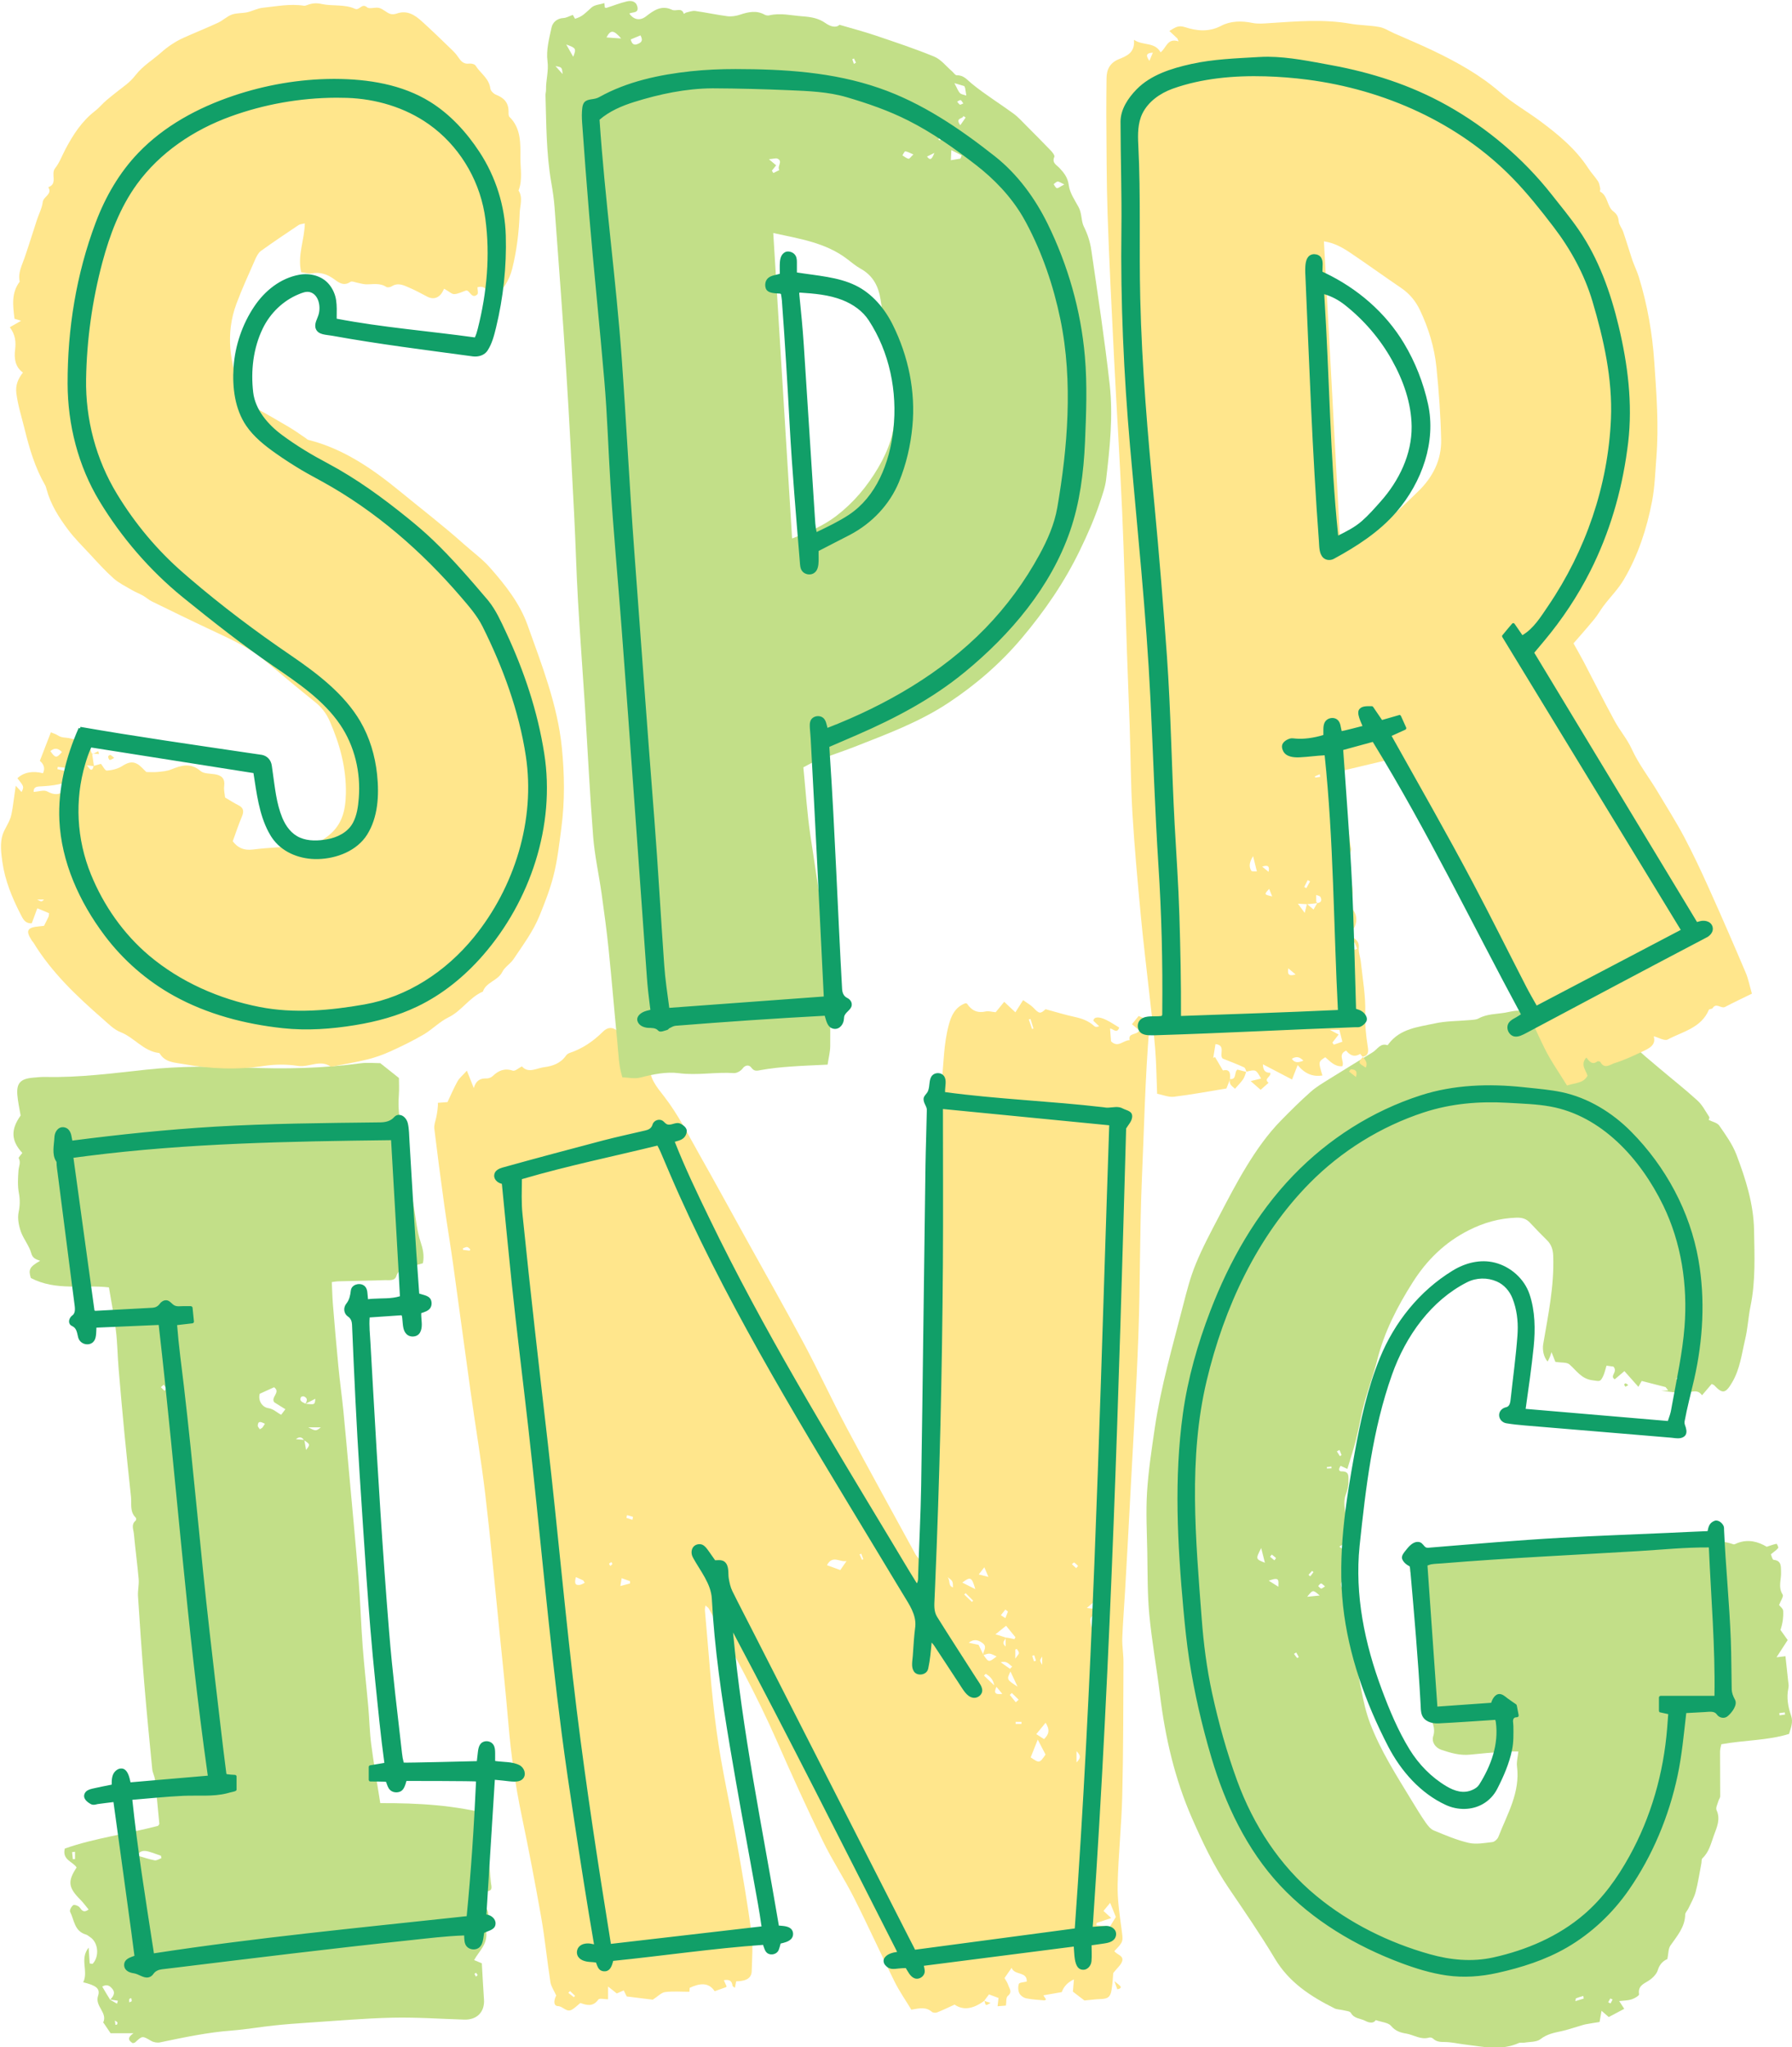
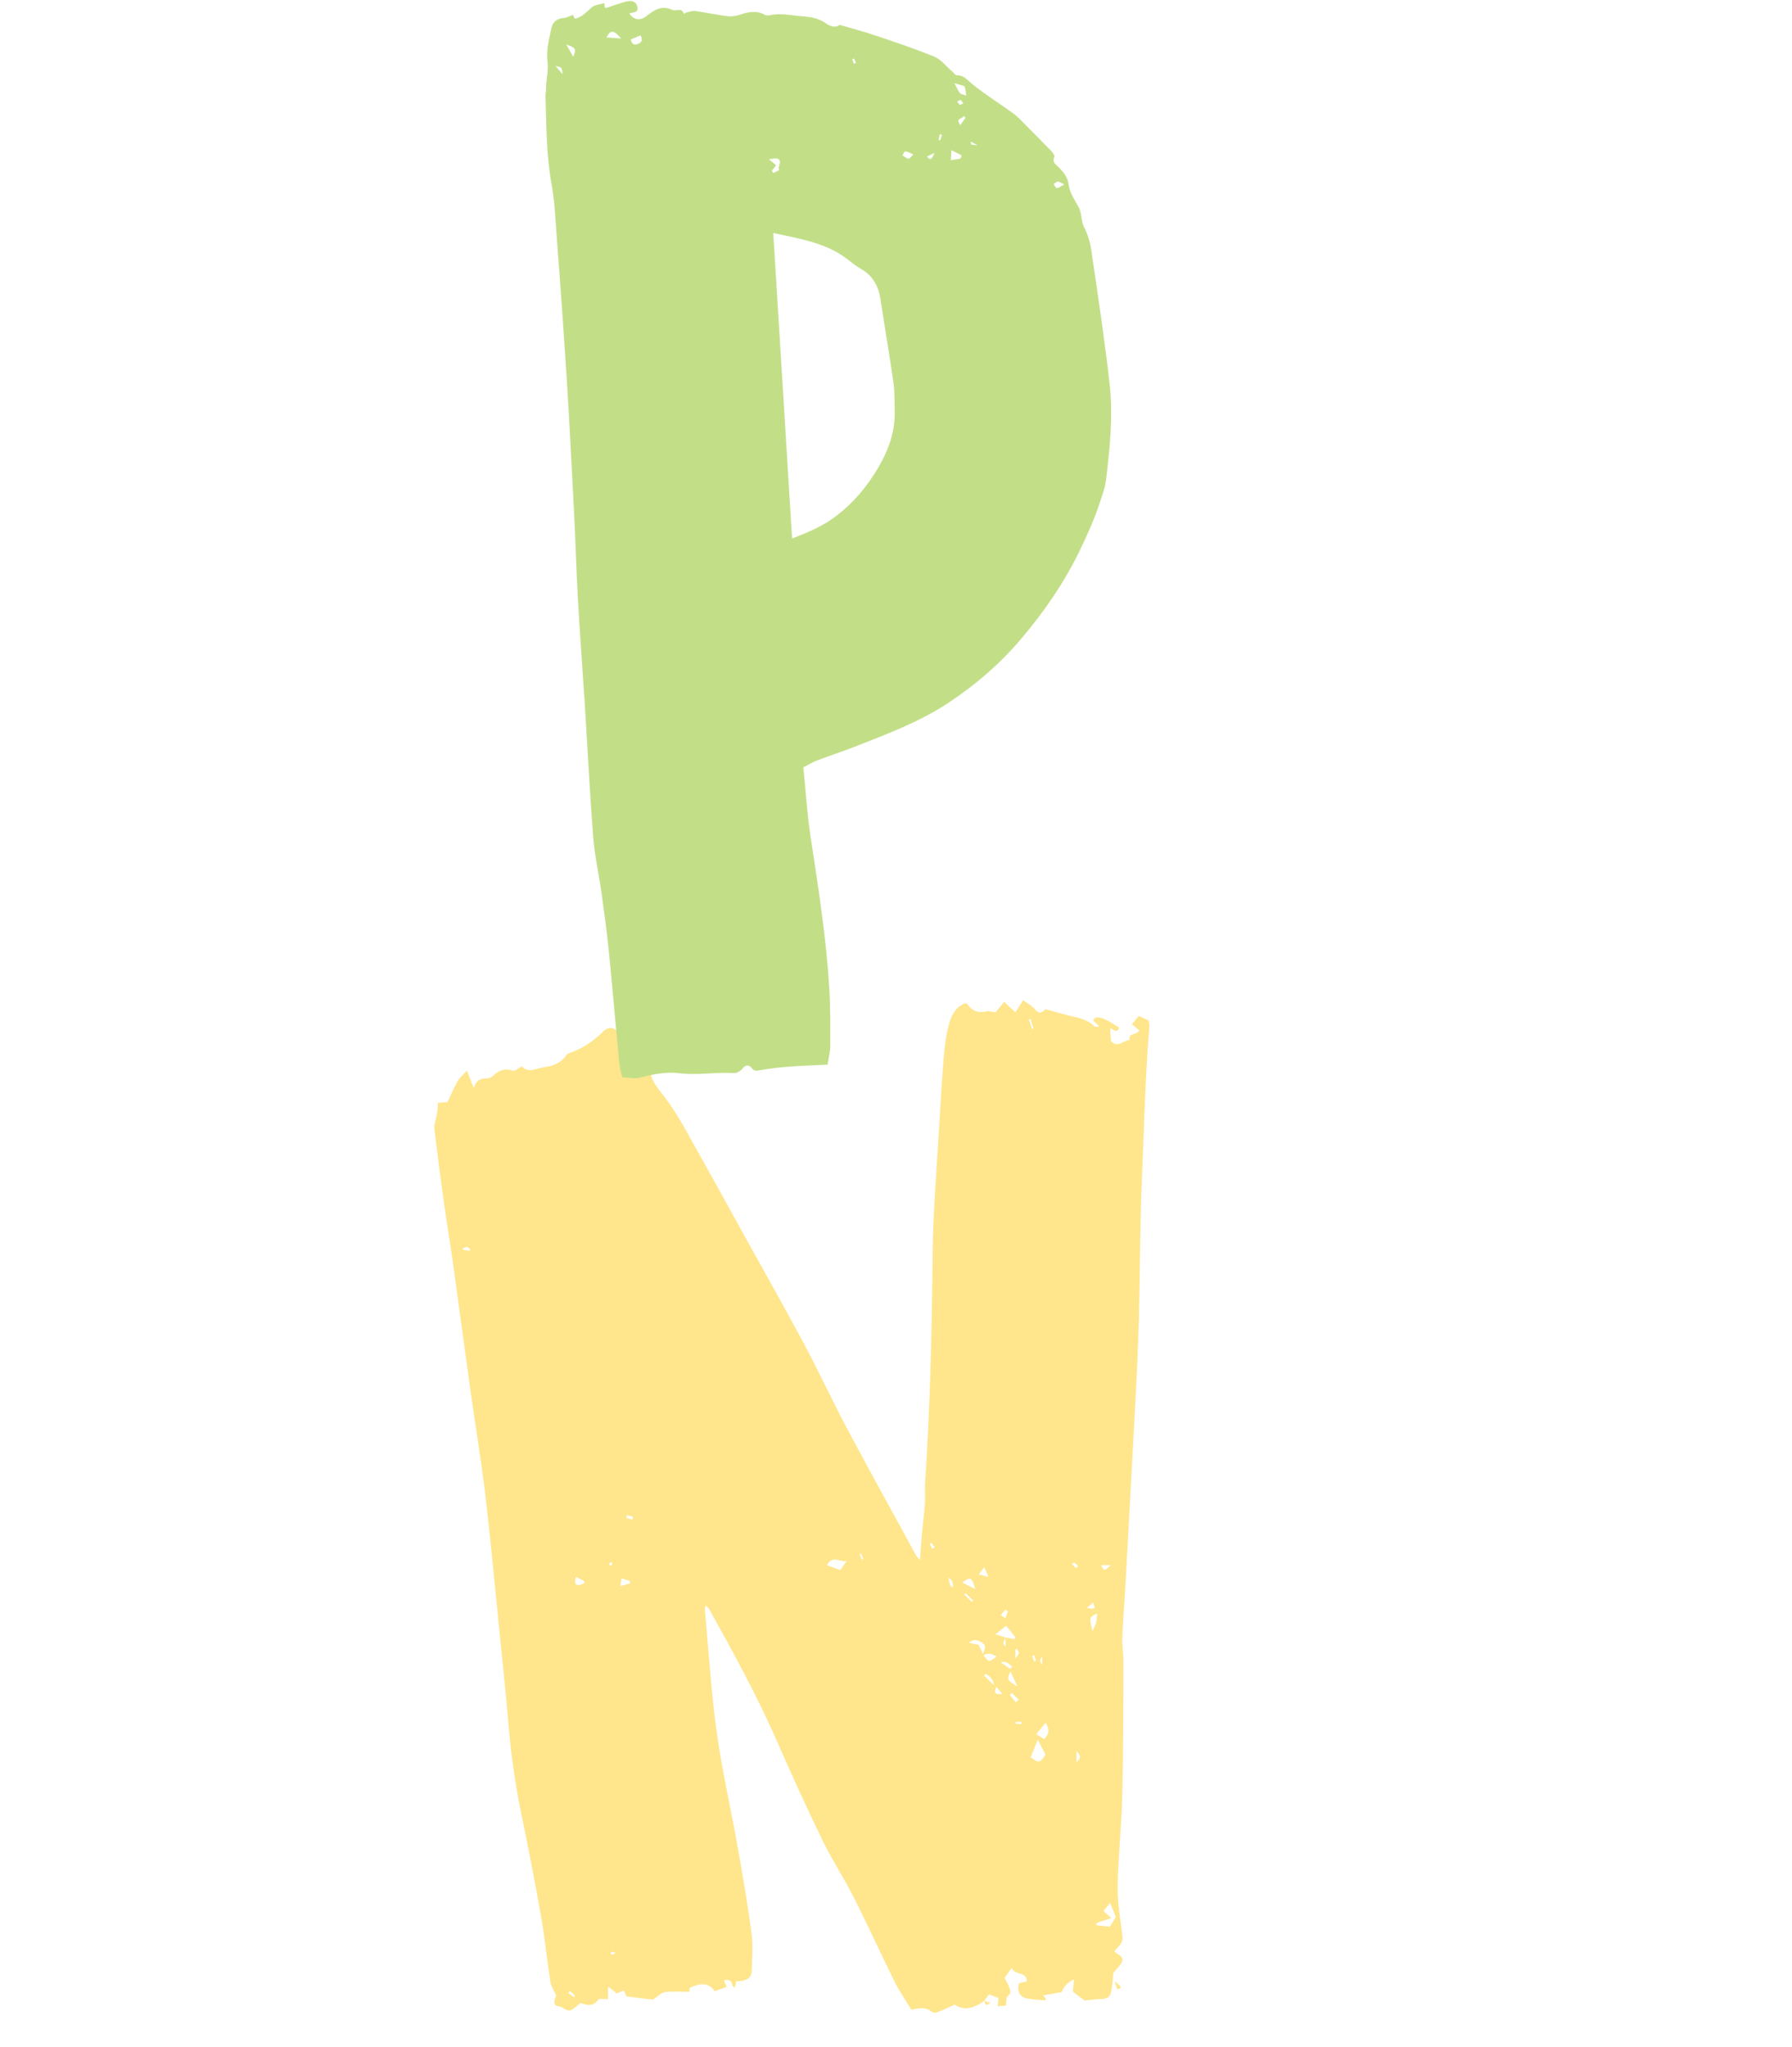
<svg xmlns="http://www.w3.org/2000/svg" fill="#119f68" height="207.9" preserveAspectRatio="xMidYMid meet" version="1" viewBox="-0.1 -0.1 182.1 207.9" width="182.1" zoomAndPan="magnify">
  <defs>
    <clipPath id="a">
      <path d="M 1 107 L 50 107 L 50 207.852 L 1 207.852 Z M 1 107" />
    </clipPath>
    <clipPath id="b">
      <path d="M 116 102 L 182 102 L 182 207.852 L 116 207.852 Z M 116 102" />
    </clipPath>
  </defs>
  <g>
    <g clip-path="url(#a)" id="change1_3">
-       <path d="M 11.629 205.539 C 11.684 205.527 11.742 205.516 11.797 205.508 C 11.809 205.43 11.859 205.328 11.828 205.285 C 11.77 205.207 11.66 205.16 11.574 205.098 C 11.594 205.246 11.609 205.391 11.629 205.539 Z M 13.035 203.254 C 13.156 203.191 13.273 203.168 13.281 203.125 C 13.293 203.023 13.254 202.918 13.234 202.816 C 13.168 202.848 13.059 202.867 13.043 202.918 C 13.012 203.012 13.035 203.125 13.035 203.254 Z M 48.441 200.484 C 48.391 200.41 48.332 200.328 48.277 200.246 C 48.223 200.289 48.117 200.34 48.121 200.363 C 48.152 200.461 48.215 200.551 48.266 200.641 C 48.312 200.602 48.359 200.559 48.441 200.484 Z M 16.539 140.527 C 16.414 140.637 16.328 140.707 16.246 140.777 C 16.367 140.898 16.488 141.02 16.609 141.141 C 16.68 141.066 16.82 140.969 16.805 140.922 C 16.758 140.789 16.645 140.68 16.539 140.527 Z M 48.094 192.621 C 48.188 192.59 48.254 192.562 48.32 192.543 C 48.273 192.449 48.242 192.34 48.172 192.27 C 48.145 192.246 48.016 192.328 47.934 192.363 C 47.988 192.449 48.043 192.535 48.094 192.621 Z M 7.523 187.961 C 7.422 187.973 7.324 187.984 7.227 187.996 C 7.25 188.234 7.273 188.473 7.301 188.711 C 7.375 188.707 7.449 188.707 7.523 188.703 Z M 26.82 144.492 C 26.406 144.281 26.113 144.172 26.094 144.684 C 26.086 144.801 26.23 144.926 26.305 145.051 C 26.438 144.965 26.52 144.934 26.566 144.879 C 26.641 144.789 26.695 144.684 26.82 144.492 Z M 32.504 144.855 L 31.219 144.855 C 32 145.25 32 145.25 32.504 144.855 Z M 16.305 188.605 C 16.289 188.523 16.27 188.441 16.254 188.363 C 15.84 188.223 15.43 188.059 15.008 187.941 C 14.527 187.809 14.094 187.836 13.855 188.344 C 14.484 188.523 15.043 188.723 15.617 188.828 C 15.824 188.867 16.074 188.688 16.305 188.605 Z M 28.898 143.016 C 28.488 142.758 28.133 142.535 27.777 142.316 C 27.363 141.809 28.473 141.293 27.75 140.785 C 27.266 141.008 26.781 141.227 26.293 141.445 C 26.098 142.211 26.598 142.816 27.145 142.902 C 27.707 142.984 28.004 143.34 28.473 143.578 C 28.629 143.367 28.766 143.191 28.898 143.016 Z M 11.098 202.992 C 11.133 203.012 11.168 203.027 11.199 203.047 C 11.398 203.16 11.598 203.273 11.793 203.387 C 11.824 203.289 11.852 203.188 11.879 203.086 C 11.645 203.047 11.406 203.008 11.168 202.973 C 11.141 202.969 11.102 203.008 11.07 203.027 C 11.352 202.688 11.68 202.344 11.32 201.887 C 11.07 201.57 10.754 201.371 10.289 201.652 C 10.574 202.141 10.832 202.57 11.098 202.992 Z M 30.949 142.457 C 31.895 142.562 31.895 142.562 31.941 141.953 C 31.609 142.125 31.266 142.305 30.918 142.48 C 31.098 142.188 31.215 141.895 30.785 141.715 C 30.707 141.68 30.508 141.73 30.477 141.797 C 30.277 142.23 30.688 142.301 30.949 142.457 Z M 30.797 146.16 C 30.598 145.848 30.328 145.762 29.969 146.059 C 30.254 146.086 30.539 146.105 30.824 146.133 C 30.879 146.438 30.93 146.746 31.004 147.152 C 31.43 146.594 31.43 146.594 30.797 146.16 Z M 42.879 128.188 C 42.422 128.312 42.004 128.449 41.578 128.551 C 40.98 128.691 40.402 128.785 40.176 129.496 C 40.008 130.027 39.422 129.887 39.004 129.906 C 37.418 129.965 35.832 129.984 34.242 130.027 C 34.082 130.031 33.922 130.062 33.617 130.105 C 33.656 130.879 33.672 131.645 33.734 132.41 C 33.906 134.48 34.078 136.555 34.281 138.625 C 34.426 140.145 34.641 141.656 34.793 143.176 C 34.996 145.191 35.168 147.207 35.352 149.227 C 35.684 152.906 36.039 156.586 36.336 160.27 C 36.52 162.539 36.582 164.82 36.754 167.094 C 36.91 169.172 37.148 171.242 37.332 173.316 C 37.441 174.566 37.461 175.824 37.625 177.062 C 37.883 179.039 38.227 181 38.543 183.02 C 42.43 183.004 46.156 183.223 49.891 184.219 C 49.82 185.336 49.852 186.402 49.664 187.434 C 49.449 188.648 49.695 189.82 49.773 191.008 C 49.801 191.434 50.094 191.973 49.254 191.977 C 49.234 191.977 49.219 192.441 49.199 192.691 C 49.18 192.898 49.152 193.109 49.109 193.5 C 49.957 194.156 49.215 195.176 49.312 196.113 C 49.445 197.367 48.605 198.012 48.078 198.957 C 48.406 199.098 48.676 199.207 48.863 199.285 C 48.938 200.566 48.996 201.766 49.082 202.965 C 49.168 204.223 48.367 205.047 47.07 205.004 C 44.641 204.93 42.203 204.754 39.777 204.809 C 36.895 204.875 34.016 205.133 31.137 205.32 C 30 205.395 28.863 205.48 27.73 205.602 C 26.32 205.75 24.918 206 23.504 206.109 C 21.016 206.293 18.594 206.809 16.164 207.316 C 15.879 207.375 15.5 207.309 15.254 207.16 C 14.359 206.645 14.375 206.625 13.637 207.312 C 13.586 207.363 13.488 207.367 13.387 207.398 C 12.848 207.066 12.914 206.777 13.465 206.387 L 11.137 206.387 C 10.914 206.055 10.688 205.719 10.461 205.387 C 10.441 205.355 10.379 205.312 10.387 205.301 C 10.859 204.293 9.516 203.645 9.863 202.598 C 10.109 201.855 9.68 201.535 8.355 201.215 C 8.918 200.094 7.965 198.848 8.91 197.691 C 8.945 198.234 8.98 198.773 9.012 199.297 C 9.172 199.32 9.289 199.363 9.32 199.332 C 10.027 198.57 9.883 197.156 9.051 196.621 C 8.914 196.535 8.789 196.41 8.641 196.367 C 7.441 196.023 7.453 194.887 7.023 194.047 C 6.949 193.898 7.156 193.504 7.344 193.379 C 7.461 193.301 7.883 193.453 8 193.617 C 8.238 193.945 8.418 194.184 8.906 193.824 C 8.613 193.477 8.371 193.129 8.074 192.832 C 6.84 191.602 6.75 190.965 7.684 189.555 C 7.316 188.953 6.195 188.797 6.484 187.633 C 9.48 186.574 12.789 186.152 15.961 185.328 C 16.016 185.238 16.094 185.168 16.09 185.109 C 15.949 183.605 15.809 182.102 15.641 180.605 C 15.602 180.258 15.406 179.93 15.371 179.582 C 15.086 176.656 14.797 173.73 14.555 170.805 C 14.312 167.867 14.113 164.93 13.922 161.988 C 13.887 161.422 14.039 160.844 13.992 160.277 C 13.855 158.734 13.648 157.195 13.504 155.656 C 13.461 155.215 13.203 154.719 13.688 154.328 C 13.742 154.285 13.75 154.086 13.699 154.031 C 13.066 153.422 13.289 152.637 13.211 151.91 C 12.984 149.762 12.75 147.609 12.543 145.457 C 12.332 143.27 12.137 141.078 11.953 138.891 C 11.844 137.605 11.836 136.316 11.68 135.039 C 11.504 133.578 11.215 132.133 10.969 130.641 C 8.301 130.34 5.586 131.027 3.035 129.688 C 2.77 128.84 2.887 128.566 3.98 127.941 C 3.543 127.789 3.215 127.684 3.078 127.18 C 2.867 126.406 2.285 125.73 2.016 124.965 C 1.805 124.355 1.664 123.637 1.789 123.02 C 1.93 122.348 1.945 121.746 1.82 121.07 C 1.676 120.316 1.723 119.516 1.781 118.742 C 1.812 118.34 2.039 117.969 1.805 117.539 C 1.75 117.445 2.039 117.176 2.168 116.988 C 1.023 115.762 0.977 114.613 1.996 113.188 C 1.879 112.492 1.723 111.809 1.664 111.117 C 1.562 109.91 1.98 109.461 3.215 109.348 C 3.664 109.309 4.113 109.258 4.559 109.27 C 7.996 109.348 11.391 108.891 14.789 108.527 C 18.168 108.168 21.539 108.18 24.926 108.32 C 28.801 108.48 32.668 108.406 36.52 107.887 C 37.234 107.789 37.977 107.871 38.543 107.871 C 39.172 108.371 39.699 108.793 40.438 109.375 C 40.438 109.805 40.48 110.5 40.426 111.188 C 40.332 112.375 40.469 113.516 40.746 114.68 C 41.059 115.969 41.129 117.312 41.328 118.633 C 41.531 119.98 41.758 121.328 41.988 122.672 C 42.18 123.793 42.277 124.945 42.637 126.016 C 42.863 126.707 43.031 127.34 42.879 128.188" fill="#c2df88" />
-     </g>
+       </g>
    <g id="change2_1">
      <path d="M 99.906 203.105 C 98.73 203.969 97.738 204.062 96.906 203.48 C 96.262 203.773 95.699 204.047 95.121 204.273 C 94.973 204.332 94.711 204.312 94.598 204.219 C 94 203.688 93.328 203.848 92.508 203.996 C 91.945 203.062 91.293 202.133 90.793 201.125 C 89.391 198.305 88.098 195.434 86.676 192.621 C 85.688 190.668 84.469 188.832 83.516 186.867 C 81.887 183.52 80.344 180.129 78.848 176.719 C 76.809 172.086 74.391 167.652 71.914 163.242 C 71.867 163.156 71.762 163.105 71.582 162.949 C 71.555 163.18 71.523 163.309 71.531 163.434 C 71.914 167.547 72.16 171.68 72.727 175.77 C 73.258 179.645 74.148 183.469 74.832 187.32 C 75.359 190.277 75.867 193.234 76.266 196.207 C 76.434 197.473 76.324 198.777 76.289 200.062 C 76.273 200.777 75.758 201.102 74.711 201.117 C 74.672 201.312 74.629 201.52 74.578 201.777 C 74.473 201.688 74.344 201.633 74.336 201.559 C 74.277 201.094 74.051 200.895 73.457 201.004 C 73.57 201.25 73.648 201.434 73.734 201.625 C 73.723 201.645 73.711 201.695 73.684 201.707 C 73.332 201.836 72.977 201.961 72.523 202.121 C 71.898 201.176 70.988 201.312 69.984 201.777 C 69.98 201.801 69.969 202.008 69.953 202.176 C 69.125 202.176 68.293 202.105 67.484 202.207 C 67.109 202.254 66.777 202.629 66.234 202.98 C 65.551 202.895 64.59 202.777 63.586 202.652 C 63.52 202.516 63.418 202.316 63.281 202.039 C 63.043 202.145 62.82 202.238 62.578 202.348 C 62.34 202.156 62.094 201.961 61.691 201.645 L 61.691 202.941 C 61.336 202.941 60.82 202.809 60.707 202.961 C 60.145 203.758 59.484 203.523 58.871 203.316 C 58.566 203.566 58.32 203.816 58.027 203.988 C 57.473 204.316 57.129 203.652 56.594 203.633 C 56.16 203.613 56.141 203.102 56.422 202.559 C 56.195 202.051 55.902 201.641 55.832 201.195 C 55.492 199.02 55.281 196.82 54.902 194.652 C 54.293 191.184 53.629 187.727 52.91 184.281 C 52.254 181.148 51.816 178 51.551 174.816 C 51.277 171.602 50.938 168.387 50.613 165.172 C 50.156 160.652 49.742 156.129 49.207 151.617 C 48.789 148.113 48.195 144.625 47.707 141.125 C 47.105 136.836 46.539 132.543 45.941 128.258 C 45.664 126.266 45.324 124.281 45.047 122.289 C 44.688 119.707 44.348 117.117 44.035 114.527 C 43.992 114.168 44.137 113.781 44.223 113.414 C 44.309 113.051 44.441 112.16 44.391 111.898 C 44.719 111.875 45.039 111.852 45.375 111.824 C 45.711 111.121 46.012 110.395 46.391 109.719 C 46.59 109.363 46.934 109.094 47.344 108.633 C 47.617 109.312 47.805 109.785 48.047 110.402 C 48.242 109.668 48.68 109.395 49.34 109.422 C 49.543 109.434 49.809 109.332 49.961 109.188 C 50.551 108.621 51.168 108.348 52.016 108.633 C 52.23 108.707 52.582 108.375 52.934 108.199 C 53.602 108.949 54.43 108.371 55.207 108.277 C 56.066 108.172 56.879 107.875 57.414 107.105 C 57.496 106.984 57.645 106.883 57.781 106.836 C 59.09 106.395 60.18 105.656 61.168 104.676 C 61.84 104.012 62.508 104.27 63.066 105.105 C 63.566 105.855 64.078 106.605 64.672 107.281 C 64.973 107.625 65.469 107.797 65.98 108.109 C 65.801 109.324 66.656 110.312 67.371 111.23 C 68.832 113.109 69.871 115.215 71.031 117.258 C 72.602 120.031 74.125 122.836 75.672 125.625 C 77.656 129.211 79.684 132.777 81.617 136.395 C 83.102 139.18 84.422 142.047 85.902 144.832 C 88.207 149.164 90.586 153.453 92.934 157.758 C 93.02 157.91 93.148 158.035 93.387 158.348 C 93.469 157.254 93.52 156.363 93.602 155.477 C 93.684 154.535 93.824 153.602 93.887 152.656 C 93.934 151.941 93.863 151.223 93.91 150.508 C 94.414 142.805 94.598 135.098 94.672 127.379 C 94.715 122.746 95.125 118.121 95.387 113.492 C 95.512 111.309 95.645 109.125 95.832 106.945 C 95.918 105.938 96.059 104.922 96.324 103.945 C 96.57 103.035 96.973 102.152 98.012 101.785 C 98.047 101.797 98.152 101.797 98.184 101.848 C 98.641 102.543 99.246 102.809 100.082 102.617 C 100.355 102.555 100.672 102.66 101.078 102.699 C 101.328 102.395 101.629 102.027 101.945 101.641 C 102.281 101.957 102.602 102.258 103.082 102.707 C 103.363 102.266 103.602 101.887 103.867 101.469 C 104.312 101.793 104.656 101.973 104.906 102.234 C 105.496 102.859 105.617 102.887 106.148 102.391 C 107.184 102.672 108.137 102.965 109.109 103.176 C 109.859 103.336 110.543 103.59 111.109 104.117 C 111.203 104.203 111.355 104.215 111.594 104.121 C 111.391 103.926 111.184 103.734 111.008 103.566 C 111.043 103.152 111.562 103.117 112.297 103.473 C 112.762 103.695 113.191 103.992 113.633 104.258 C 113.395 104.934 113.016 104.367 112.703 104.348 C 112.742 104.855 112.773 105.281 112.801 105.652 C 113.527 106.367 114.07 105.512 114.691 105.539 C 114.504 104.754 115.445 105.051 115.668 104.543 C 115.41 104.324 115.164 104.117 114.926 103.914 C 115.137 103.656 115.352 103.398 115.609 103.078 C 115.945 103.227 116.285 103.375 116.613 103.52 C 116.648 103.762 116.715 103.949 116.699 104.133 C 116.266 109.32 116.16 114.523 115.934 119.723 C 115.711 124.969 115.77 130.223 115.582 135.469 C 115.383 140.98 115.035 146.484 114.75 151.988 C 114.586 155.137 114.41 158.285 114.23 161.434 C 114.141 163.043 114.004 164.648 113.945 166.258 C 113.918 167.07 114.07 167.891 114.066 168.707 C 114.043 173.23 114.055 177.762 113.941 182.281 C 113.867 185.281 113.543 188.273 113.473 191.27 C 113.438 192.777 113.664 194.297 113.867 195.797 C 114.035 197.07 114.098 197.062 113.137 198.047 C 113.375 198.41 114.133 198.5 113.926 199.094 C 113.797 199.465 113.434 199.754 113.027 200.273 C 112.988 200.668 112.965 201.34 112.852 202 C 112.734 202.723 112.469 202.887 111.781 202.914 C 111.238 202.93 110.691 203.008 110.098 203.062 C 109.77 202.812 109.367 202.5 108.926 202.164 C 108.953 201.832 108.988 201.434 109.031 200.918 C 108.359 201.23 107.988 201.68 107.793 202.211 C 107.18 202.316 106.598 202.422 105.926 202.539 C 106.059 202.738 106.129 202.848 106.199 202.957 C 106.145 202.988 106.082 203.055 106.031 203.051 C 105.41 202.992 104.781 202.969 104.18 202.844 C 103.914 202.785 103.594 202.559 103.48 202.32 C 103.352 202.051 103.336 201.652 103.438 201.371 C 103.492 201.227 103.914 201.223 104.238 201.137 C 104.277 200.074 102.996 200.547 102.699 199.746 C 102.41 200.16 102.207 200.457 101.977 200.785 C 102.117 201.035 102.281 201.25 102.355 201.492 C 102.465 201.852 102.809 202.195 102.309 202.602 C 102.109 202.762 102.176 203.242 102.121 203.578 C 101.863 203.602 101.609 203.617 101.273 203.648 C 101.297 203.445 101.324 203.176 101.367 202.805 C 101.098 202.703 100.766 202.582 100.398 202.445 C 100.211 202.695 100.059 202.902 99.906 203.105 Z M 99.941 203.082 C 100.133 203.188 100.32 203.234 100.559 203.301 C 100.078 203.605 100.059 203.617 99.953 203.141 C 99.918 203.098 99.93 203.09 99.941 203.082 Z M 57.824 202.102 C 57.766 202.164 57.711 202.227 57.652 202.289 C 57.84 202.434 58.027 202.578 58.219 202.727 C 58.258 202.68 58.293 202.633 58.332 202.586 C 58.164 202.426 57.992 202.262 57.824 202.102 Z M 113.145 201.098 C 113.84 201.652 113.863 201.676 113.734 201.812 C 113.672 201.883 113.539 201.891 113.441 201.926 C 113.367 201.723 113.297 201.52 113.145 201.098 Z M 61.988 198.113 C 61.98 198.18 61.98 198.242 61.977 198.309 C 62.035 198.348 62.117 198.434 62.156 198.414 C 62.266 198.367 62.355 198.277 62.457 198.207 C 62.297 198.176 62.141 198.145 61.988 198.113 Z M 111.332 195.188 C 111.328 195.27 111.32 195.348 111.312 195.426 C 111.773 195.473 112.234 195.516 112.688 195.562 C 112.922 195.18 113.109 194.867 113.289 194.582 C 113.102 194.117 112.93 193.695 112.711 193.145 C 112.398 193.523 112.199 193.773 112.035 193.969 C 112.293 194.203 112.492 194.383 112.824 194.688 C 112.215 194.895 111.773 195.039 111.332 195.188 Z M 109.293 178.887 C 109.836 178.352 109.641 178.113 109.293 177.742 Z M 104.637 178.371 C 105.523 178.977 105.535 178.973 106.145 178.086 C 105.914 177.641 105.676 177.184 105.355 176.566 C 105.07 177.289 104.867 177.797 104.637 178.371 Z M 105.207 176.012 C 105.5 176.195 105.738 176.352 105.988 176.516 C 106.504 176.039 106.602 175.566 106.152 174.855 C 105.824 175.254 105.559 175.582 105.207 176.012 Z M 103.105 174.973 L 103.703 174.973 L 103.703 174.77 L 103.105 174.77 Z M 103.121 172.777 C 103.223 172.688 103.316 172.602 103.414 172.516 C 103.184 172.289 102.949 172.062 102.719 171.836 C 102.648 171.898 102.582 171.961 102.516 172.027 C 102.719 172.273 102.922 172.527 103.121 172.777 Z M 101.754 171.922 C 101.523 171.648 101.379 171.473 101.156 171.207 C 100.879 171.82 100.996 172.023 101.754 171.922 Z M 103.301 171.188 C 103.008 170.562 102.82 170.164 102.582 169.652 C 102.191 170.469 102.191 170.469 103.301 171.188 Z M 100.926 171.055 C 100.836 170.477 100.504 170.133 100.066 169.891 C 100.008 169.949 99.949 170.008 99.891 170.066 C 100.234 170.395 100.582 170.723 100.926 171.055 Z M 102.539 169.383 C 102.613 169.301 102.688 169.223 102.758 169.141 C 102.445 168.969 102.27 168.527 101.594 168.715 C 101.992 168.996 102.266 169.188 102.539 169.383 Z M 105.809 168.133 C 105.535 168.531 105.535 168.531 105.809 168.973 Z M 104.945 168.016 C 104.895 168.031 104.844 168.047 104.793 168.062 C 104.852 168.25 104.91 168.434 104.969 168.617 C 105.035 168.598 105.102 168.578 105.172 168.555 C 105.156 168.508 105.141 168.461 105.129 168.414 L 105.039 168.137 C 105.027 168.09 105.012 168.043 104.996 167.996 Z M 99.852 167.98 C 100.367 168.746 100.379 168.738 101.172 168.121 C 100.938 168.023 100.711 167.867 100.469 167.844 C 100.27 167.82 100.059 167.922 99.852 167.98 Z M 103.074 168.348 C 103.309 167.996 103.449 167.879 103.441 167.773 C 103.434 167.633 103.309 167.5 103.234 167.363 C 103.184 167.383 103.129 167.395 103.074 167.414 Z M 99.801 167.891 C 99.848 167.516 100.242 167.133 99.75 166.77 C 99.305 166.438 98.859 166.32 98.34 166.73 C 98.668 166.805 99 166.871 99.344 166.945 C 99.5 167.266 99.648 167.582 99.801 167.891 C 99.797 167.926 99.797 167.961 99.797 167.996 C 99.824 167.934 99.812 167.91 99.801 167.891 Z M 102.09 166.199 C 102.391 166.23 102.688 166.301 102.98 166.367 C 103.02 166.305 103.055 166.238 103.09 166.176 C 102.797 165.82 102.508 165.465 102.137 165.008 C 101.77 165.301 101.488 165.527 101.055 165.875 C 101.547 166.023 101.816 166.105 102.09 166.199 L 102.09 166.277 C 102.008 166.508 101.629 166.699 102.09 167.121 L 102.09 166.277 C 102.102 166.254 102.105 166.23 102.105 166.203 C 102.102 166.203 102.098 166.199 102.09 166.199 Z M 110.914 165.547 C 111.082 165.16 111.223 164.918 111.285 164.66 C 111.355 164.367 111.352 164.059 111.383 163.754 C 110.578 164.148 110.578 164.148 110.914 165.547 Z M 102.324 163.562 C 102.238 163.496 102.152 163.43 102.066 163.359 C 101.914 163.551 101.762 163.742 101.605 163.934 C 101.742 164.02 101.883 164.109 102.066 164.23 C 102.176 163.953 102.25 163.758 102.324 163.562 Z M 110.984 162.645 C 110.734 162.863 110.57 163.004 110.344 163.199 C 111.215 163.328 111.215 163.328 110.984 162.645 Z M 97.988 161.727 C 97.953 161.766 97.918 161.801 97.883 161.836 C 97.945 161.898 98.012 161.961 98.078 162.023 L 98.473 162.398 C 98.535 162.461 98.602 162.523 98.664 162.586 L 98.789 162.461 C 98.535 162.207 98.277 161.949 98.023 161.691 Z M 99.008 161.285 C 98.645 160.039 98.523 159.996 97.688 160.621 C 98.148 160.855 98.578 161.066 99.008 161.285 Z M 96.738 161.109 C 96.727 160.469 96.727 160.469 96.207 160.074 C 96.5 160.512 96.234 160.945 96.738 161.109 Z M 63.926 160.707 C 63.926 160.633 63.922 160.555 63.922 160.477 C 63.66 160.387 63.398 160.289 63.074 160.176 C 63.027 160.461 62.992 160.656 62.938 160.973 C 63.344 160.863 63.633 160.785 63.926 160.707 Z M 58.422 160.066 C 58.273 160.625 58.301 160.93 58.816 160.855 C 58.992 160.832 59.152 160.719 59.32 160.641 C 59.266 160.562 59.215 160.477 59.16 160.395 C 58.938 160.297 58.719 160.199 58.422 160.066 Z M 99.926 159.066 C 99.652 159.422 99.512 159.602 99.359 159.797 C 99.711 159.887 99.977 159.953 100.34 160.043 C 100.203 159.727 100.109 159.504 99.926 159.066 Z M 83.934 158.855 C 84.457 159.043 84.863 159.191 85.293 159.348 C 85.539 158.988 85.73 158.707 85.926 158.43 C 85.266 158.594 84.508 157.77 83.934 158.855 Z M 112.789 158.855 L 111.785 158.855 C 112.102 159.461 112.102 159.461 112.789 158.855 Z M 109.262 159.156 C 109.324 159.082 109.391 159.004 109.453 158.926 C 109.32 158.805 109.199 158.672 109.055 158.582 C 109.023 158.562 108.902 158.691 108.824 158.754 C 108.969 158.887 109.113 159.023 109.262 159.156 Z M 62.137 158.738 C 62.094 158.656 62.062 158.598 62.035 158.539 C 61.953 158.594 61.84 158.633 61.801 158.707 C 61.781 158.75 61.879 158.855 61.926 158.934 C 61.996 158.863 62.07 158.801 62.137 158.738 Z M 87.418 157.688 C 87.359 157.711 87.305 157.734 87.246 157.758 C 87.332 157.938 87.414 158.121 87.5 158.309 C 87.539 158.285 87.586 158.262 87.629 158.242 C 87.559 158.059 87.488 157.871 87.418 157.688 Z M 94.539 156.586 C 94.488 156.617 94.438 156.645 94.387 156.68 C 94.469 156.855 94.551 157.031 94.633 157.207 L 94.891 157.027 C 94.773 156.883 94.656 156.73 94.539 156.586 Z M 63.617 153.773 C 63.598 153.867 63.574 153.961 63.555 154.051 L 64.164 154.242 C 64.184 154.137 64.234 153.953 64.219 153.945 C 64.027 153.875 63.82 153.828 63.617 153.773 Z M 47.633 126.914 C 47.652 126.867 47.668 126.82 47.688 126.773 C 47.582 126.691 47.48 126.555 47.371 126.543 C 47.23 126.535 47.082 126.629 46.938 126.676 C 46.945 126.73 46.953 126.785 46.961 126.836 C 47.188 126.863 47.41 126.891 47.633 126.914 Z M 104.617 103.379 C 104.562 103.395 104.504 103.414 104.445 103.434 C 104.559 103.758 104.668 104.078 104.777 104.402 C 104.824 104.387 104.871 104.371 104.918 104.355 C 104.816 104.027 104.719 103.703 104.617 103.379" fill="#ffe68c" fill-rule="evenodd" />
    </g>
    <g clip-path="url(#b)" id="change1_1">
-       <path d="M 158.203 102.242 C 158.66 102.457 158.988 102.617 159.324 102.766 C 159.523 102.855 159.734 102.988 159.941 102.992 C 162.426 103.031 164.297 104.43 165.836 106.02 C 166.629 106.832 167.523 107.543 168.391 108.281 C 169.719 109.41 171.098 110.488 172.387 111.66 C 172.883 112.109 173.211 112.754 173.586 113.328 C 173.641 113.41 173.543 113.598 173.535 113.633 C 173.926 113.832 174.41 113.922 174.609 114.215 C 175.258 115.148 175.945 116.102 176.348 117.148 C 177.289 119.625 178.102 122.172 178.145 124.852 C 178.188 127.422 178.312 130.008 177.781 132.562 C 177.555 133.672 177.504 134.824 177.238 135.926 C 176.887 137.402 176.719 138.934 175.918 140.289 C 175.266 141.402 174.949 141.5 174.102 140.59 C 174.055 140.539 173.977 140.52 173.84 140.449 C 173.531 140.809 173.215 141.18 172.859 141.598 C 172.59 141.242 172.328 141.137 171.785 141.238 C 170.836 141.426 169.82 141.293 168.715 141.125 C 168.949 141.117 169.188 141.113 169.422 141.109 C 169.332 140.996 169.242 140.879 169.152 140.766 C 168.379 140.566 167.605 140.367 166.727 140.145 C 166.66 140.266 166.527 140.496 166.391 140.742 C 165.902 140.195 165.457 139.691 164.969 139.145 C 164.648 139.414 164.336 139.684 163.988 139.977 C 163.422 139.621 164.344 139.246 163.855 138.688 C 163.758 138.672 163.43 138.629 163.152 138.59 C 163.023 139 162.953 139.359 162.797 139.68 C 162.504 140.289 162.422 140.16 161.715 140.074 C 160.598 139.934 160.105 139.09 159.383 138.465 C 159.113 138.23 158.574 138.305 157.953 138.207 C 157.898 138.07 157.762 137.715 157.562 137.215 C 157.48 137.457 157.449 137.586 157.395 137.707 C 157.332 137.855 157.254 138.004 157.168 138.176 C 156.746 137.707 156.625 136.965 156.719 136.402 C 157.223 133.43 157.852 130.473 157.734 127.43 C 157.711 126.809 157.547 126.281 157.09 125.84 C 156.508 125.27 155.945 124.684 155.391 124.09 C 155.012 123.676 154.582 123.547 154.012 123.562 C 152.285 123.617 150.719 124.051 149.152 124.84 C 146.719 126.07 144.891 127.871 143.465 130.117 C 141.898 132.582 140.566 135.16 139.848 138.027 C 139.473 139.527 138.922 140.977 138.52 142.469 C 138.191 143.676 138 144.914 137.695 146.129 C 137.449 147.105 137.121 148.062 136.816 149.078 C 136.523 148.945 136.336 148.855 136.133 148.766 C 135.953 149.016 135.863 149.336 136.254 149.328 C 137.051 149.312 136.914 149.898 136.93 150.312 C 136.941 150.738 136.848 151.191 136.688 151.59 C 136.418 152.273 136.516 152.91 136.625 153.609 C 136.777 154.57 136.742 155.562 136.785 156.492 C 136.48 156.672 136.266 156.801 135.996 156.965 C 136.293 157.199 136.547 157.402 136.707 157.527 C 136.707 158.184 136.711 158.727 136.703 159.273 C 136.699 159.711 136.973 160.164 136.32 160.496 C 136.027 160.645 136.172 161.223 136.555 161.508 C 137.172 161.965 137.098 162.508 136.887 163.172 C 136.727 163.66 136.656 164.316 136.859 164.754 C 137.316 165.75 137.531 166.754 137.496 167.828 C 137.492 167.938 137.469 168.059 137.5 168.16 C 138.133 170.387 138.293 172.719 139.125 174.906 C 140.203 177.738 141.84 180.258 143.395 182.824 C 143.836 183.547 144.273 184.273 144.758 184.969 C 144.98 185.289 145.266 185.656 145.609 185.797 C 146.766 186.277 147.934 186.773 149.145 187.055 C 149.902 187.23 150.758 187.066 151.559 186.973 C 151.781 186.945 152.074 186.672 152.164 186.441 C 153.062 184.133 154.395 181.938 154.055 179.289 C 153.996 178.84 154.133 178.359 154.191 177.777 C 153.676 177.777 153.246 177.754 152.82 177.781 C 151.641 177.871 150.465 177.969 149.289 178.094 C 148.266 178.199 147.312 177.926 146.367 177.605 C 145.746 177.391 145.359 176.809 145.543 176.219 C 145.809 175.375 145.406 174.727 145.141 174.008 C 144.965 173.539 144.832 173.043 144.738 172.547 C 144.52 171.34 144.242 170.133 144.16 168.91 C 144.102 168.082 144.324 167.23 144.473 166.398 C 144.492 166.273 144.801 166.199 145.023 166.078 C 144.094 165.605 143.996 164.734 143.797 163.973 C 143.66 163.449 143.695 162.867 143.727 162.316 C 143.77 161.5 143.754 160.73 143.375 159.953 C 142.953 159.086 143.309 158.516 144.246 158.402 C 148.828 157.867 153.402 157.285 157.992 156.855 C 160.672 156.605 163.375 156.594 166.066 156.504 C 167.863 156.441 169.664 156.379 171.461 156.406 C 172.988 156.434 174.543 156.207 176.039 156.73 C 176.148 156.766 176.312 156.664 176.445 156.609 C 177.562 156.18 178.578 156.469 179.43 156.984 C 179.82 156.855 180.121 156.742 180.43 156.68 C 180.461 156.672 180.648 157.039 180.598 157.105 C 180.434 157.316 180.188 157.473 179.855 157.746 C 179.906 157.852 179.996 158.297 180.133 158.312 C 180.973 158.395 180.859 159.031 180.887 159.543 C 180.926 160.305 180.559 161.07 181.051 161.84 C 181.168 162.023 180.836 162.496 180.688 162.898 C 180.809 163.062 181.098 163.273 181.105 163.496 C 181.137 164.129 181.055 164.766 180.828 165.43 C 181.062 165.754 181.293 166.078 181.562 166.457 C 181.23 166.973 180.891 167.492 180.426 168.207 C 180.934 168.145 181.188 168.113 181.336 168.098 C 181.426 168.918 181.516 169.734 181.602 170.555 C 181.629 170.809 181.691 171.082 181.637 171.324 C 181.422 172.301 181.598 173.234 181.91 174.145 C 182.133 174.789 181.898 175.344 181.699 175.992 C 179.512 176.668 177.18 176.613 174.82 177.039 C 174.785 177.223 174.691 177.5 174.688 177.777 C 174.684 179.289 174.707 180.805 174.703 182.32 C 174.703 182.484 174.562 182.645 174.52 182.809 C 174.438 183.113 174.227 183.492 174.332 183.723 C 174.758 184.648 174.367 185.461 174.07 186.273 C 173.77 187.094 173.582 187.98 172.895 188.621 C 172.789 188.719 172.824 188.961 172.789 189.141 C 172.602 190.105 172.461 191.09 172.207 192.043 C 172.047 192.637 171.719 193.188 171.457 193.746 C 171.363 193.945 171.152 194.133 171.148 194.328 C 171.125 195.617 170.32 196.508 169.645 197.484 C 169.422 197.809 169.449 198.305 169.336 198.855 C 168.934 199.023 168.555 199.348 168.367 199.969 C 168.238 200.398 167.805 200.824 167.398 201.07 C 166.848 201.406 166.328 201.625 166.461 202.438 C 166.48 202.57 165.984 202.859 165.688 202.953 C 165.312 203.07 164.902 203.066 164.441 203.121 C 164.59 203.352 164.734 203.574 164.953 203.91 C 164.41 204.195 163.914 204.461 163.379 204.742 C 163.148 204.543 162.934 204.359 162.645 204.109 C 162.578 204.492 162.527 204.801 162.445 205.246 C 161.996 205.316 161.504 205.391 161.012 205.484 C 160.766 205.535 160.527 205.625 160.285 205.691 C 159.719 205.859 159.156 206.051 158.582 206.176 C 157.828 206.336 157.113 206.469 156.453 206.98 C 156.051 207.301 155.352 207.25 154.777 207.348 C 154.602 207.379 154.391 207.312 154.234 207.383 C 152.414 208.195 150.562 207.746 148.719 207.527 C 148.062 207.449 147.406 207.289 146.746 207.281 C 146.281 207.277 145.879 207.273 145.523 206.93 C 145.438 206.844 145.238 206.793 145.117 206.832 C 144.27 207.078 143.562 206.547 142.777 206.418 C 142.223 206.328 141.695 206.168 141.262 205.645 C 140.969 205.297 140.301 205.266 139.707 205.055 C 139.469 205.41 139.047 205.344 138.637 205.129 C 138.148 204.875 137.512 204.922 137.172 204.32 C 137.066 204.137 136.645 204.117 136.359 204.043 C 136.074 203.973 135.758 203.984 135.5 203.855 C 133.098 202.652 130.898 201.238 129.453 198.816 C 127.98 196.352 126.344 193.98 124.73 191.602 C 123.234 189.387 122.102 186.992 121.035 184.562 C 119.273 180.547 118.301 176.328 117.77 171.988 C 117.438 169.285 116.949 166.598 116.691 163.891 C 116.492 161.773 116.523 159.637 116.484 157.508 C 116.445 155.484 116.336 153.453 116.461 151.438 C 116.598 149.27 116.926 147.113 117.242 144.961 C 117.863 140.723 119.062 136.613 120.125 132.473 C 120.488 131.051 120.855 129.609 121.414 128.262 C 122.09 126.609 122.938 125.027 123.766 123.445 C 124.668 121.719 125.566 119.988 126.582 118.328 C 127.594 116.676 128.715 115.074 130.082 113.684 C 131.055 112.688 132.043 111.711 133.082 110.789 C 133.656 110.277 134.336 109.883 134.988 109.473 C 136.453 108.555 137.934 107.66 139.406 106.754 C 139.875 106.465 140.16 105.797 140.895 106.047 C 140.918 106.055 140.984 105.945 141.031 105.887 C 142.203 104.359 144.008 104.203 145.676 103.84 C 146.852 103.578 148.094 103.605 149.305 103.492 C 149.598 103.465 149.918 103.461 150.16 103.324 C 151.02 102.855 151.98 102.898 152.898 102.734 C 153.559 102.617 154.254 102.375 154.949 102.703 C 155.055 102.75 155.281 102.695 155.363 102.605 C 155.762 102.191 156.164 102.379 156.59 102.523 C 157.188 102.727 157.812 103.02 158.203 102.242 Z M 163.324 203.25 C 163.406 203.289 163.484 203.324 163.562 203.359 C 163.633 203.227 163.699 203.098 163.77 202.961 C 163.688 202.926 163.543 202.848 163.535 202.859 C 163.453 202.98 163.395 203.117 163.324 203.25 Z M 160.836 202.867 C 160.82 202.781 160.809 202.691 160.793 202.605 C 160.551 202.676 160.301 202.738 160.062 202.832 C 160.02 202.848 160.02 202.984 159.98 203.129 C 160.316 203.027 160.574 202.949 160.836 202.867 Z M 181.297 174.023 C 181.285 173.953 181.273 173.879 181.266 173.805 C 181.078 173.828 180.895 173.855 180.707 173.879 C 180.719 173.953 180.727 174.027 180.738 174.102 C 180.926 174.078 181.109 174.051 181.297 174.023 Z M 131.617 167.719 C 131.543 167.766 131.465 167.812 131.391 167.859 C 131.492 168 131.598 168.148 131.715 168.285 C 131.723 168.293 131.883 168.191 131.879 168.188 C 131.801 168.027 131.711 167.875 131.617 167.719 Z M 134.004 161.934 C 133.312 161.332 133.312 161.332 132.734 162.062 C 133.172 162.02 133.586 161.977 134.004 161.934 Z M 134.547 161.012 C 134.348 160.855 134.238 160.707 134.141 160.715 C 134.035 160.719 133.949 160.879 133.852 160.973 C 133.949 161.062 134.035 161.199 134.148 161.227 C 134.234 161.246 134.352 161.121 134.547 161.012 Z M 129.805 161.043 C 129.812 160.512 129.906 160.18 129.371 160.266 C 129.23 160.289 129.098 160.344 128.828 160.426 C 129.297 160.723 129.461 160.828 129.805 161.043 Z M 132.867 159.836 C 132.93 159.887 132.984 159.938 133.047 159.988 C 133.156 159.844 133.266 159.703 133.375 159.559 C 133.328 159.52 133.277 159.477 133.23 159.434 Z M 128.438 158.602 C 128.293 158.039 128.188 157.629 128.059 157.113 C 127.488 158.238 127.488 158.238 128.438 158.602 Z M 129.137 157.777 C 129.078 157.852 129.02 157.922 128.961 157.996 C 129.109 158.121 129.258 158.242 129.406 158.363 C 129.461 158.281 129.574 158.137 129.562 158.121 C 129.434 157.996 129.281 157.891 129.137 157.777 Z M 134.73 148.891 C 134.734 148.941 134.742 148.988 134.742 149.039 L 135.207 149.016 C 135.203 148.957 135.195 148.895 135.191 148.832 C 135.039 148.852 134.887 148.871 134.73 148.891 Z M 136.012 147.152 C 135.926 147.203 135.84 147.246 135.75 147.297 C 135.852 147.457 135.957 147.617 136.059 147.781 C 136.117 147.738 136.227 147.684 136.223 147.664 C 136.164 147.488 136.086 147.32 136.012 147.152 Z M 165.367 140.566 C 165.234 140.641 165.152 140.688 165.07 140.734 C 165.027 140.66 164.965 140.59 164.949 140.508 C 164.945 140.473 165.059 140.375 165.094 140.387 C 165.18 140.414 165.25 140.484 165.367 140.566 Z M 170.727 139.156 C 170.504 139.512 170.375 139.707 170.207 139.973 C 170.887 140.012 170.816 139.699 170.727 139.156" fill="#c2df88" fill-rule="evenodd" />
-     </g>
+       </g>
    <g id="change1_2">
      <path d="M 86.668 6.387 C 86.738 6.344 86.812 6.305 86.883 6.262 C 86.812 6.121 86.746 5.98 86.676 5.84 C 86.617 5.867 86.504 5.91 86.508 5.922 C 86.555 6.078 86.613 6.23 86.668 6.387 Z M 94.855 15.43 C 94.469 15.621 94.297 15.703 94.102 15.797 C 94.461 16.273 94.602 16.023 94.855 15.43 Z M 98.531 14.273 C 98.586 14.473 98.594 14.586 98.621 14.59 C 98.82 14.621 99.023 14.633 99.227 14.648 C 99.023 14.539 98.82 14.43 98.531 14.273 Z M 95.273 14.105 C 95.332 14.121 95.387 14.137 95.445 14.152 C 95.504 13.965 95.562 13.777 95.621 13.59 C 95.547 13.57 95.477 13.555 95.402 13.535 Z M 97.793 10.402 C 97.672 10.254 97.605 10.086 97.516 10.07 C 97.406 10.051 97.281 10.168 97.16 10.227 C 97.254 10.328 97.332 10.457 97.441 10.527 C 97.492 10.559 97.613 10.473 97.793 10.402 Z M 108.055 18.633 C 107.711 18.473 107.543 18.336 107.383 18.34 C 107.242 18.344 107.105 18.512 106.969 18.605 C 107.074 18.746 107.156 18.965 107.293 19.004 C 107.41 19.043 107.586 18.875 108.055 18.633 Z M 98.027 11.836 C 97.949 11.781 97.867 11.73 97.789 11.68 C 97.77 12.012 96.918 11.816 97.484 12.617 C 97.699 12.312 97.863 12.074 98.027 11.836 Z M 57.07 7.422 C 57.004 6.727 57.004 6.727 56.348 6.613 C 56.609 6.91 56.84 7.164 57.07 7.422 Z M 92.715 15.586 C 92.355 15.434 92.133 15.297 91.898 15.27 C 91.812 15.262 91.703 15.531 91.602 15.676 C 91.809 15.801 92 15.977 92.223 16.023 C 92.32 16.047 92.473 15.809 92.715 15.586 Z M 57.441 4.418 C 57.688 4.852 57.91 5.254 58.148 5.664 C 58.48 4.844 58.438 4.777 57.441 4.418 Z M 64.984 3.492 C 64.629 3.641 64.305 3.773 63.992 3.906 C 64.129 4.453 64.387 4.504 64.73 4.355 C 65.043 4.219 65.293 4.047 64.984 3.492 Z M 97.504 16.008 L 97.625 15.68 C 97.316 15.523 97.008 15.367 96.574 15.148 C 96.551 15.586 96.539 15.832 96.523 16.172 C 96.918 16.105 97.211 16.059 97.504 16.008 Z M 63.023 3.809 C 62.242 2.91 61.938 2.922 61.531 3.703 C 62.039 3.738 62.531 3.773 63.023 3.809 Z M 78.336 17.234 C 78.387 17.312 78.438 17.395 78.488 17.473 C 78.691 17.371 78.895 17.27 79.098 17.172 C 78.832 16.812 79.496 16.289 78.918 16.016 C 78.746 15.934 78.488 16.035 78.035 16.07 C 78.414 16.391 78.574 16.527 78.77 16.691 C 78.609 16.895 78.473 17.062 78.336 17.234 Z M 96.883 8.344 C 97.145 8.828 97.25 9.137 97.449 9.352 C 97.582 9.492 97.844 9.516 98.094 9.605 C 98.047 9.312 98.02 9.082 97.977 8.855 C 97.965 8.781 97.918 8.715 97.891 8.645 C 97.664 8.578 97.445 8.512 96.883 8.344 Z M 78.477 23.566 C 79.117 33.945 79.75 44.199 80.391 54.586 C 82.035 53.957 83.562 53.309 84.891 52.289 C 86.629 50.957 88.012 49.312 89.133 47.41 C 90.188 45.617 90.867 43.762 90.816 41.672 C 90.789 40.68 90.828 39.68 90.684 38.711 C 90.289 35.922 89.801 33.148 89.387 30.363 C 89.18 28.988 88.621 27.891 87.359 27.191 C 86.879 26.922 86.445 26.559 86.008 26.223 C 83.816 24.543 81.184 24.156 78.477 23.566 Z M 81.535 77.828 C 81.773 80.172 81.914 82.512 82.262 84.82 C 83.047 90.008 83.879 95.184 84.18 100.422 C 84.293 102.324 84.27 104.234 84.266 106.141 C 84.262 106.723 84.105 107.305 84 108.02 C 82.68 108.086 81.422 108.129 80.168 108.223 C 79.191 108.293 78.215 108.391 77.25 108.566 C 76.828 108.641 76.555 108.746 76.238 108.312 C 76.043 108.047 75.652 108.008 75.348 108.43 C 75.168 108.668 74.766 108.898 74.477 108.879 C 72.609 108.754 70.754 109.137 68.863 108.887 C 67.617 108.727 66.266 108.996 65.027 109.32 C 64.348 109.5 63.816 109.32 63.148 109.316 C 62.766 108.145 62.754 106.949 62.637 105.777 C 62.328 102.617 62.07 99.453 61.746 96.297 C 61.551 94.402 61.293 92.516 61.031 90.629 C 60.758 88.707 60.328 86.801 60.176 84.871 C 59.828 80.398 59.609 75.918 59.328 71.441 C 59.102 67.914 58.832 64.395 58.633 60.867 C 58.465 57.973 58.395 55.074 58.246 52.18 C 57.996 47.344 57.758 42.508 57.445 37.68 C 57.09 32.102 56.668 26.527 56.254 20.957 C 56.191 20.086 56.055 19.223 55.906 18.359 C 55.41 15.457 55.418 12.523 55.332 9.594 C 55.324 9.398 55.391 9.199 55.387 9.004 C 55.363 8.039 55.672 7.121 55.535 6.105 C 55.387 5.004 55.703 3.812 55.949 2.691 C 56.062 2.172 56.5 1.766 57.156 1.73 C 57.457 1.715 57.746 1.539 58.109 1.414 C 58.137 1.453 58.234 1.633 58.336 1.809 C 59.078 1.555 59.145 1.441 60.02 0.656 C 60.324 0.383 60.859 0.363 61.32 0.215 C 61.34 0.43 61.344 0.539 61.355 0.66 C 61.406 0.672 61.477 0.715 61.527 0.699 C 62.223 0.48 62.902 0.203 63.609 0.039 C 64.035 -0.059 64.52 0.008 64.664 0.559 C 64.848 1.266 64.184 1.105 63.852 1.273 C 64.305 1.93 64.949 2.027 65.551 1.559 C 66.336 0.945 67.141 0.387 68.199 0.898 C 68.582 1.086 69.188 0.613 69.387 1.312 C 69.48 1.262 69.574 1.18 69.676 1.16 C 69.969 1.094 70.273 0.977 70.555 1.016 C 71.645 1.168 72.723 1.406 73.812 1.547 C 74.223 1.598 74.684 1.527 75.082 1.398 C 75.938 1.113 76.762 0.922 77.609 1.395 C 77.738 1.465 77.926 1.492 78.062 1.461 C 79.199 1.191 80.301 1.473 81.422 1.555 C 82.328 1.621 83.078 1.742 83.828 2.273 C 84.254 2.574 84.859 2.773 85.207 2.418 C 86.508 2.801 87.684 3.105 88.828 3.492 C 90.848 4.176 92.879 4.844 94.844 5.656 C 95.531 5.941 96.043 6.629 96.637 7.133 C 96.801 7.277 96.965 7.547 97.125 7.543 C 97.84 7.527 98.176 8.012 98.668 8.41 C 100.008 9.504 101.492 10.414 102.891 11.438 C 103.395 11.809 103.816 12.289 104.262 12.734 C 105.086 13.559 105.906 14.383 106.715 15.227 C 106.867 15.391 107.098 15.695 107.043 15.82 C 106.762 16.453 107.27 16.645 107.574 16.973 C 108.035 17.469 108.41 17.941 108.508 18.715 C 108.605 19.484 109.113 20.219 109.504 20.934 C 109.852 21.57 109.758 22.355 110.039 22.914 C 110.43 23.695 110.68 24.48 110.797 25.301 C 111.461 29.859 112.16 34.414 112.668 38.988 C 113.02 42.188 112.676 45.406 112.301 48.598 C 112.203 49.41 111.906 50.203 111.648 50.988 C 111.102 52.625 110.406 54.191 109.652 55.75 C 108.078 59.02 106.043 61.965 103.727 64.711 C 101.57 67.266 99.066 69.434 96.258 71.289 C 93.277 73.258 89.98 74.465 86.707 75.754 C 85.453 76.242 84.172 76.656 82.914 77.137 C 82.477 77.301 82.074 77.555 81.535 77.828" fill="#c2df88" />
    </g>
    <g id="change2_2">
-       <path d="M 9.445 77.672 C 9.664 77.613 9.887 77.547 10.16 77.473 C 10.348 77.699 10.574 78.176 10.762 78.16 C 11.293 78.121 11.871 77.98 12.316 77.699 C 12.836 77.367 13.32 77.176 13.855 77.488 C 14.203 77.688 14.469 78.027 14.773 78.305 C 15.133 78.305 15.531 78.336 15.93 78.297 C 16.387 78.25 16.867 78.215 17.281 78.047 C 18.312 77.633 19.262 77.328 20.266 78.191 C 20.602 78.484 21.23 78.449 21.734 78.531 C 22.441 78.645 22.781 78.977 22.68 79.742 C 22.629 80.121 22.738 80.52 22.773 80.891 C 23.25 81.172 23.672 81.449 24.125 81.676 C 24.688 81.953 24.695 82.324 24.473 82.852 C 24.133 83.648 23.867 84.477 23.551 85.336 C 24.062 85.996 24.656 86.285 25.582 86.176 C 27.27 85.969 28.98 85.895 30.684 85.844 C 31.605 85.812 32.297 85.473 33.047 84.938 C 34.613 83.816 35.008 82.34 35.047 80.516 C 35.102 77.898 34.434 75.492 33.41 73.145 C 33.07 72.367 32.582 71.727 31.906 71.188 C 30.207 69.824 28.531 68.426 26.863 67.023 C 25.199 65.625 23.238 64.766 21.301 63.855 C 19.293 62.914 17.305 61.941 15.316 60.969 C 15 60.812 14.734 60.559 14.426 60.387 C 14.062 60.18 13.664 60.035 13.305 59.824 C 12.668 59.449 11.98 59.117 11.434 58.633 C 10.586 57.879 9.824 57.027 9.051 56.195 C 8.277 55.363 7.461 54.562 6.789 53.656 C 5.871 52.426 5.043 51.121 4.637 49.605 C 4.594 49.453 4.555 49.293 4.477 49.156 C 3.457 47.387 2.895 45.477 2.406 43.496 C 2.109 42.281 1.723 41.098 1.562 39.84 C 1.461 39.02 1.719 38.395 2.23 37.734 C 1.406 37.145 1.332 36.242 1.434 35.422 C 1.535 34.59 1.457 33.879 0.895 33.133 C 1.297 32.902 1.625 32.715 2.043 32.477 C 1.801 32.402 1.602 32.344 1.375 32.273 C 1.219 30.977 1.02 29.672 1.902 28.504 C 1.699 27.602 2.141 26.836 2.414 26.027 C 2.848 24.762 3.242 23.488 3.656 22.219 C 3.855 21.617 4.168 21.035 4.242 20.422 C 4.309 19.848 5.258 19.637 4.805 18.91 C 5.809 18.566 5.031 17.586 5.496 16.992 C 5.953 16.414 6.211 15.688 6.562 15.027 C 7.336 13.57 8.219 12.203 9.551 11.176 C 9.984 10.844 10.332 10.402 10.754 10.051 C 11.387 9.52 12.043 9.02 12.695 8.512 C 13.082 8.211 13.406 7.875 13.719 7.477 C 14.414 6.59 15.418 5.992 16.262 5.242 C 16.895 4.676 17.703 4.117 18.543 3.742 C 19.711 3.215 20.902 2.742 22.066 2.203 C 22.551 1.98 22.961 1.562 23.457 1.383 C 23.945 1.207 24.508 1.258 25.027 1.145 C 25.551 1.031 26.055 0.746 26.582 0.691 C 27.973 0.547 29.363 0.262 30.777 0.48 C 30.887 0.496 31.012 0.453 31.125 0.41 C 31.602 0.227 32.043 0.184 32.582 0.305 C 33.691 0.551 34.895 0.305 35.969 0.793 C 36.438 1.008 36.652 0.172 37.199 0.641 C 37.441 0.852 38.035 0.602 38.43 0.707 C 38.809 0.809 39.125 1.137 39.5 1.293 C 39.699 1.375 39.984 1.359 40.191 1.285 C 41.25 0.898 42.039 1.406 42.758 2.059 C 43.777 2.977 44.762 3.938 45.75 4.891 C 46.004 5.133 46.254 5.391 46.445 5.68 C 46.727 6.09 46.992 6.438 47.582 6.359 C 47.793 6.328 48.137 6.414 48.23 6.566 C 48.715 7.344 49.598 7.855 49.727 8.887 C 49.754 9.125 50.062 9.426 50.312 9.523 C 51.105 9.836 51.582 10.324 51.578 11.215 C 51.578 11.402 51.562 11.664 51.672 11.773 C 52.855 12.922 52.789 14.484 52.781 15.883 C 52.773 16.984 53.023 18.152 52.594 19.246 C 53.059 19.98 52.742 20.754 52.711 21.512 C 52.641 23.438 52.414 25.34 51.945 27.215 C 51.641 28.426 50.965 29.391 50.055 30.277 C 49.523 29.848 49.414 28.785 48.418 29.074 C 48.418 29.312 48.527 29.695 48.402 29.805 C 47.828 30.305 47.672 29.414 47.285 29.395 C 46.848 29.539 46.461 29.75 46.062 29.77 C 45.805 29.777 45.539 29.504 45.031 29.219 C 44.969 29.328 44.863 29.598 44.688 29.801 C 44.293 30.242 43.812 30.293 43.285 30.012 C 42.727 29.719 42.172 29.414 41.598 29.164 C 40.992 28.906 40.383 28.539 39.688 28.988 C 39.547 29.078 39.266 29.117 39.145 29.035 C 38.484 28.602 37.77 28.797 37.074 28.773 C 36.809 28.766 36.551 28.68 36.289 28.633 C 36.023 28.59 35.664 28.414 35.504 28.527 C 34.852 28.98 34.352 28.621 33.887 28.277 C 33.18 27.754 32.449 27.504 31.562 27.664 C 31.234 27.723 30.875 27.59 30.508 27.547 C 30.105 25.836 30.844 24.27 30.875 22.586 C 30.594 22.656 30.383 22.66 30.234 22.762 C 28.953 23.621 27.668 24.48 26.414 25.383 C 26.148 25.578 25.969 25.938 25.828 26.258 C 25.176 27.746 24.492 29.227 23.926 30.746 C 22.797 33.781 23.25 36.762 24.387 39.688 C 24.652 40.363 25.121 40.898 25.777 41.266 C 26.953 41.926 28.121 42.594 29.281 43.281 C 29.855 43.621 30.398 44.016 30.953 44.387 C 31.047 44.449 31.133 44.551 31.234 44.574 C 34.785 45.461 37.754 47.516 40.488 49.754 C 42.68 51.551 44.941 53.281 47.062 55.18 C 47.945 55.965 48.906 56.66 49.695 57.551 C 51.25 59.312 52.723 61.18 53.508 63.379 C 54.957 67.434 56.551 71.477 56.992 75.805 C 57.266 78.52 57.305 81.258 56.945 83.977 C 56.727 85.621 56.547 87.289 56.133 88.887 C 55.785 90.242 55.266 91.57 54.73 92.887 C 54.062 94.527 53.035 95.879 52.086 97.305 C 51.77 97.777 51.195 98.102 50.945 98.602 C 50.492 99.508 49.305 99.625 48.969 100.602 C 47.598 101.188 46.828 102.555 45.48 103.215 C 44.574 103.656 43.836 104.438 42.957 104.957 C 41.871 105.594 40.734 106.145 39.586 106.668 C 38.84 107.008 38.051 107.289 37.254 107.488 C 36.086 107.777 34.898 107.973 33.715 108.203 C 33.641 108.215 33.539 108.238 33.48 108.203 C 32.395 107.477 31.285 108.328 30.16 108.148 C 29.043 107.977 27.855 107.98 26.73 108.152 C 23.973 108.574 21.242 108.453 18.523 107.961 C 17.668 107.805 16.68 107.809 16.137 106.895 C 16.117 106.863 16.074 106.84 16.039 106.836 C 14.469 106.648 13.547 105.266 12.152 104.723 C 11.48 104.461 10.918 103.879 10.355 103.387 C 7.703 101.074 5.145 98.664 3.293 95.621 C 3.25 95.555 3.188 95.504 3.145 95.438 C 2.48 94.41 2.645 94.09 3.879 93.977 C 4.031 93.961 4.188 93.945 4.371 93.926 C 4.52 93.629 4.688 93.32 4.832 93 C 4.875 92.895 4.867 92.766 4.883 92.641 C 4.504 92.48 4.125 92.324 3.691 92.141 C 3.504 92.648 3.32 93.152 3.129 93.664 C 2.43 93.711 2.215 93.184 1.992 92.75 C 1.129 91.07 0.406 89.32 0.141 87.441 C 0.008 86.52 -0.109 85.496 0.172 84.652 C 0.395 83.992 0.898 83.383 1.051 82.641 C 1.094 82.414 1.145 82.188 1.18 81.957 C 1.281 81.277 1.375 80.594 1.5 79.699 C 1.809 80.031 1.949 80.18 2.094 80.336 C 2.348 79.789 2.348 79.789 1.668 78.934 C 2.301 78.34 3.191 78.16 4.27 78.426 C 4.527 77.883 4.312 77.473 3.949 77.168 C 4.328 76.191 4.688 75.258 5.07 74.27 C 5.391 74.406 5.582 74.457 5.738 74.562 C 6.012 74.746 6.254 74.793 6.613 74.82 C 7.367 74.879 8.121 75.262 8.812 75.621 C 9.055 75.746 9.121 76.207 9.27 76.516 C 9.27 76.512 9.258 76.426 9.258 76.426 L 9.41 76.438 L 9.27 76.512 C 9.328 76.898 9.387 77.285 9.445 77.672 C 9.449 77.711 9.445 77.672 9.445 77.672 Z M 4.379 91.25 L 3.68 91.25 C 4.117 91.5 4.117 91.5 4.379 91.25 Z M 6.93 77.91 C 6.57 77.871 6.172 77.828 5.77 77.785 C 5.758 77.855 5.742 77.934 5.73 78.008 C 6.078 78.094 6.43 78.18 6.77 78.262 C 6.703 79.344 6.711 79.375 5.812 79.559 C 5.207 79.688 4.586 79.734 3.965 79.766 C 3.566 79.785 3.301 79.859 3.32 80.324 C 3.824 80.293 4.359 80.094 4.691 80.273 C 5.406 80.66 5.988 80.672 6.523 80.094 C 6.934 80.426 7.297 80.719 7.703 81.039 C 8.195 79.613 8.184 79.625 7.199 78.777 C 7.043 78.641 7.047 78.312 6.93 77.91 Z M 9.414 77.707 C 9.188 77.68 8.965 77.652 8.738 77.621 C 8.969 77.926 9.227 78.422 9.414 77.707 Z M 7.277 76.602 C 7.605 76.895 7.828 77.094 8.137 77.363 C 8.199 77.07 8.234 76.965 8.242 76.855 C 8.254 76.711 8.246 76.566 8.246 76.402 C 7.934 76.469 7.68 76.52 7.277 76.602 Z M 11.504 76.871 C 11.301 76.973 11.172 77.09 11.051 77.078 C 10.98 77.07 10.898 76.867 10.883 76.746 C 10.879 76.691 11.055 76.547 11.102 76.562 C 11.227 76.609 11.324 76.727 11.504 76.871 Z M 5.02 76.18 C 5.527 76.906 5.645 76.91 6.195 76.273 C 5.828 75.891 5.445 75.809 5.02 76.18 Z M 9.41 76.438 C 9.57 76.355 9.727 76.27 9.887 76.188 C 9.906 76.285 9.934 76.383 9.957 76.48 L 9.41 76.438" fill="#ffe68c" fill-rule="evenodd" />
-     </g>
+       </g>
    <g id="change2_3">
-       <path d="M 124.902 109.488 C 124.797 109.762 124.688 110.039 124.527 110.441 C 122.805 110.723 121.008 111.062 119.195 111.281 C 118.652 111.348 118.074 111.09 117.484 110.977 C 117.422 109.359 117.406 107.871 117.285 106.387 C 117.145 104.617 116.914 102.852 116.723 101.086 C 116.426 98.371 116.09 95.664 115.832 92.949 C 115.508 89.477 115.184 85.996 114.977 82.516 C 114.801 79.547 114.797 76.566 114.695 73.594 C 114.613 71.098 114.5 68.602 114.418 66.105 C 114.254 61.344 114.141 56.578 113.93 51.816 C 113.695 46.586 113.363 41.359 113.102 36.129 C 112.859 31.289 112.613 26.453 112.449 21.609 C 112.336 18.246 112.352 14.879 112.32 11.512 C 112.312 10.285 112.336 9.062 112.344 7.84 C 112.352 6.93 112.707 6.27 113.602 5.906 C 114.406 5.582 115.254 5.246 115.129 3.941 C 116.055 4.57 117.223 4.125 117.836 5.211 C 118.434 4.77 118.508 3.727 119.664 4.102 C 119.625 4.004 119.586 3.906 119.547 3.812 C 119.301 3.582 119.055 3.352 118.727 3.047 C 119.285 2.73 119.586 2.414 120.328 2.66 C 121.492 3.039 122.734 3.18 123.98 2.527 C 124.941 2.02 126.055 2 127.16 2.227 C 127.727 2.344 128.336 2.285 128.918 2.246 C 131.66 2.07 134.395 1.828 137.133 2.309 C 138.098 2.477 139.098 2.465 140.059 2.641 C 140.574 2.73 141.051 3.051 141.539 3.27 C 142.902 3.871 144.277 4.441 145.613 5.086 C 148.012 6.238 150.32 7.523 152.352 9.289 C 153.602 10.371 155.062 11.203 156.395 12.188 C 158.242 13.559 160.016 15.016 161.293 16.98 C 161.59 17.441 161.98 17.844 162.281 18.301 C 162.422 18.508 162.453 18.789 162.516 19.039 C 162.535 19.141 162.461 19.336 162.496 19.355 C 163.32 19.789 163.176 20.871 163.863 21.383 C 164.207 21.641 164.352 21.934 164.391 22.375 C 164.422 22.742 164.723 23.078 164.848 23.445 C 165.176 24.406 165.461 25.379 165.785 26.34 C 165.984 26.914 166.266 27.465 166.441 28.051 C 167.309 30.863 167.809 33.754 168.008 36.688 C 168.227 39.895 168.473 43.105 168.219 46.328 C 168.102 47.828 168.062 49.348 167.777 50.82 C 167.242 53.586 166.387 56.238 164.938 58.715 C 164.332 59.754 163.512 60.543 162.82 61.473 C 162.508 61.902 162.242 62.375 161.902 62.785 C 161.234 63.602 160.531 64.391 159.797 65.238 C 160.152 65.883 160.512 66.492 160.84 67.121 C 161.887 69.121 162.898 71.141 163.977 73.121 C 164.504 74.094 165.254 74.957 165.707 75.953 C 166.43 77.539 167.508 78.895 168.383 80.371 C 169.273 81.875 170.219 83.348 171.035 84.887 C 171.945 86.605 172.773 88.371 173.57 90.145 C 174.844 92.969 176.074 95.809 177.285 98.656 C 177.562 99.301 177.691 100.004 177.926 100.812 C 176.953 101.289 176.066 101.699 175.207 102.156 C 174.789 102.379 174.309 101.68 173.934 102.285 C 173.871 102.383 173.594 102.359 173.555 102.445 C 172.773 104.305 170.891 104.656 169.367 105.469 C 169.047 105.641 168.434 105.262 167.949 105.141 C 168.23 106.062 167.422 106.402 166.68 106.75 C 165.797 107.16 164.902 107.582 163.977 107.863 C 163.547 107.992 162.949 108.535 162.527 107.75 C 162.492 107.688 162.273 107.648 162.215 107.695 C 161.684 108.098 161.387 107.656 161.098 107.301 C 160.473 108.023 161.043 108.555 161.219 109.145 C 160.809 109.934 159.977 109.852 159.137 110.141 C 158.367 108.879 157.492 107.656 156.84 106.328 C 155.547 103.695 154.43 100.977 153.145 98.344 C 152.031 96.066 150.82 93.832 149.578 91.621 C 148.16 89.102 146.621 86.648 145.195 84.133 C 144.047 82.105 142.988 80.027 141.883 77.98 C 141.695 77.641 141.449 77.34 141.223 77.008 C 139.379 77.445 137.625 77.859 135.848 78.281 C 135.875 78.625 135.891 78.816 135.902 79.008 C 135.953 79.02 136 79.043 136.023 79.031 C 136.051 79.016 136.059 78.965 136.082 78.934 C 136.125 78.871 136.172 78.82 136.219 78.762 C 136.273 78.809 136.379 78.852 136.383 78.902 C 136.438 79.402 136.516 79.902 136.512 80.402 C 136.504 80.797 136.195 81.336 136.359 81.543 C 136.699 81.969 136.453 82.242 136.379 82.598 C 136.348 82.73 136.426 82.918 136.508 83.047 C 137.098 83.957 136.953 85.031 137.184 86.02 C 137.301 86.52 136.648 86.977 137.129 87.473 C 136.789 88.676 137.551 89.824 137.309 91.016 C 137.27 91.211 137.145 91.387 136.984 91.73 C 136.688 91.191 136.477 90.812 136.152 90.227 C 135.988 91.395 135.988 91.395 136.852 91.848 C 137.672 92.273 137.969 93.277 137.512 94.109 C 137.465 94.199 137.328 94.242 137.215 94.32 C 137.035 94.156 136.867 94.004 136.539 93.703 C 136.594 94.16 136.539 94.496 136.68 94.703 C 136.812 94.902 137.16 94.941 137.387 95.098 C 137.734 95.344 138.035 95.578 137.977 96.137 C 137.926 96.621 138.145 97.129 138.191 97.629 C 138.371 99.352 138.688 101.078 138.633 102.797 C 138.598 103.973 138.711 105.09 138.895 106.23 C 138.969 106.656 138.973 107.133 138.359 107.219 C 138.672 107.551 138.898 107.867 138.688 108.32 C 137.898 107.836 137.895 107.828 138.379 107.25 C 138.266 107.105 138.129 106.922 138.113 106.93 C 137.527 107.305 137.07 107.062 136.695 106.598 C 135.797 106.988 136.555 107.688 136.305 108.184 C 135.531 108.246 135.086 107.703 134.574 107.27 C 133.859 107.719 133.859 107.734 134.281 109.121 C 133.297 109.281 132.484 108.938 131.766 108.066 C 131.555 108.605 131.406 108.988 131.195 109.531 C 130.23 109.031 129.293 108.539 128.238 107.988 C 128.246 108.637 128.508 108.859 128.977 108.844 C 129.117 109.262 128.258 109.434 128.809 109.867 C 128.539 110.105 128.27 110.348 128.004 110.578 C 127.676 110.289 127.367 110.023 126.992 109.691 C 127.156 109.648 127.312 109.609 127.469 109.574 C 127.656 109.523 127.848 109.48 128.047 109.434 C 127.531 108.508 127.527 108.504 126.562 108.73 C 126.488 108.566 126.438 108.348 126.312 108.293 C 125.613 107.973 124.895 107.703 124.152 107.406 C 123.742 107.055 124.52 106.039 123.414 105.934 C 123.332 106.445 123.258 106.887 123.188 107.332 C 123.246 107.305 123.312 107.277 123.371 107.254 C 123.633 107.695 123.891 108.137 124.172 108.613 C 124.836 108.441 124.965 108.859 124.883 109.484 C 125.609 109.562 125.285 108.77 125.648 108.523 C 125.957 108.605 126.246 108.68 126.535 108.758 C 126.438 109.008 126.371 109.281 126.227 109.5 C 126.004 109.824 125.715 110.105 125.398 110.473 C 125.176 110.238 124.727 110.059 124.902 109.488 Z M 137.168 108.492 C 137.523 108.523 137.887 108.547 137.695 109.277 C 137.402 109.047 137.191 108.887 136.98 108.719 C 137.043 108.645 137.105 108.566 137.168 108.492 Z M 132.348 107.621 C 132.027 107.281 131.668 107.113 131.172 107.43 C 131.516 107.93 131.93 107.77 132.348 107.621 Z M 136.004 104.488 L 135.039 104.488 C 135.414 104.688 135.633 104.801 135.93 104.961 C 135.684 105.277 135.488 105.531 135.297 105.781 C 135.344 105.855 135.391 105.926 135.438 105.992 C 135.727 105.895 136.016 105.797 136.309 105.695 C 136.191 105.238 136.105 104.898 136.004 104.488 Z M 131.559 98.863 C 131.277 98.633 131.086 98.473 130.812 98.242 C 130.695 98.953 130.953 99.035 131.559 98.863 Z M 137.547 96.363 C 137.633 96.328 137.719 96.293 137.809 96.258 C 137.727 96.047 137.641 95.832 137.562 95.617 C 137.469 95.656 137.371 95.695 137.277 95.73 C 137.367 95.941 137.457 96.152 137.547 96.363 Z M 132.703 91.727 C 132.434 91.711 132.16 91.695 131.789 91.676 C 132.02 91.98 132.211 92.238 132.484 92.613 C 132.582 92.227 132.641 91.969 132.703 91.727 Z M 133.766 91.609 C 134.176 91.574 134.242 91.312 134.09 91.004 C 134.031 90.887 133.805 90.855 133.652 90.785 C 133.652 91.008 133.645 91.234 133.656 91.457 C 133.66 91.512 133.719 91.562 133.766 91.609 C 133.738 91.641 132.738 91.727 132.738 91.727 L 132.879 91.844 L 133.211 92.125 C 133.27 92.172 133.324 92.219 133.379 92.266 C 133.5 92.059 133.617 91.852 133.738 91.641 C 133.781 91.629 133.773 91.617 133.766 91.609 Z M 128.871 90.172 C 128.344 90.742 128.344 90.742 129.176 90.938 C 129.062 90.652 128.977 90.43 128.871 90.172 Z M 132.434 89.98 C 132.504 90.02 132.578 90.059 132.648 90.098 C 132.777 89.867 132.902 89.641 133.027 89.41 C 132.949 89.367 132.867 89.324 132.785 89.281 C 132.668 89.516 132.551 89.746 132.434 89.98 Z M 128.168 87.914 C 128.359 88.074 128.551 88.23 128.809 88.441 C 128.953 87.82 128.68 87.734 128.168 87.914 Z M 127.238 86.848 C 126.898 87.402 126.762 87.859 127.055 88.332 C 127.117 88.43 127.418 88.383 127.621 88.402 C 127.488 87.855 127.379 87.422 127.238 86.848 Z M 134.055 78.797 C 134.039 78.707 134.027 78.621 134.012 78.531 C 133.844 78.602 133.68 78.672 133.516 78.742 C 133.527 78.785 133.539 78.828 133.551 78.867 C 133.719 78.844 133.887 78.82 134.055 78.797 Z M 136.113 55.395 C 136.383 55.328 136.629 55.32 136.816 55.211 C 138.102 54.441 139.441 53.734 140.637 52.84 C 141.836 51.938 142.914 50.867 143.996 49.82 C 145.484 48.387 146.395 46.621 146.348 44.539 C 146.293 42.086 146.113 39.633 145.867 37.191 C 145.66 35.172 145.066 33.227 144.188 31.383 C 143.75 30.469 143.133 29.723 142.281 29.145 C 140.543 27.965 138.844 26.734 137.098 25.562 C 136.316 25.039 135.492 24.566 134.434 24.41 C 134.992 34.758 135.551 45.035 136.113 55.395 Z M 117.051 5.246 C 116.23 5.285 116.414 5.66 116.699 6.078 C 116.816 5.801 116.934 5.523 117.051 5.246" fill="#ffe68c" fill-rule="evenodd" />
-     </g>
+       </g>
    <g id="change3_1">
-       <path d="M 59.684 197.266 C 59.879 197.273 60.07 197.32 60.262 197.359 C 59.539 193.16 58.887 188.961 58.242 184.734 C 57.793 181.797 57.355 178.855 56.973 175.902 C 55.641 165.633 54.762 155.293 53.598 145.012 C 53.039 140.066 52.414 135.133 51.898 130.188 C 51.555 126.93 51.25 123.664 50.926 120.402 L 50.898 120.125 C 50.434 120.023 49.996 119.625 50.148 119.098 C 50.242 118.766 50.598 118.578 50.938 118.48 C 54.355 117.527 57.773 116.621 61.191 115.719 C 62.621 115.348 64.062 115.039 65.492 114.703 C 65.801 114.633 66.098 114.496 66.215 114.094 C 66.348 113.652 66.949 113.461 67.309 113.777 C 67.449 113.902 67.551 114.035 67.703 114.086 C 68.16 114.23 68.598 113.77 69.09 114.039 C 69.133 114.062 69.176 114.086 69.215 114.109 C 69.246 114.129 69.281 114.152 69.312 114.176 C 69.531 114.332 69.715 114.562 69.688 114.816 C 69.66 115.102 69.512 115.375 69.281 115.539 C 69.047 115.715 68.75 115.77 68.469 115.855 C 69.516 118.512 70.75 121.086 71.996 123.652 C 77.434 134.895 83.961 145.602 90.453 156.375 C 91.324 157.816 92.176 159.277 93.066 160.691 C 93.215 160.484 93.199 160.188 93.199 159.902 C 93.293 156.82 93.457 153.785 93.508 150.758 C 93.68 139.914 93.789 129.09 93.945 118.25 C 93.973 116.43 94.047 114.621 94.078 112.797 C 94.078 112.758 94.078 112.719 94.082 112.676 C 94.121 112.281 93.746 111.984 93.75 111.508 C 93.754 111.199 94.066 111 94.191 110.727 C 94.426 110.191 94.258 109.512 94.637 109.113 C 94.941 108.789 95.551 108.805 95.816 109.164 C 96.141 109.598 95.926 110.191 95.934 110.809 C 101.262 111.531 106.629 111.719 112.027 112.348 C 112.176 112.363 112.273 112.398 112.504 112.391 C 113.02 112.371 113.527 112.211 114.016 112.484 C 114.406 112.691 115.016 112.723 114.945 113.363 C 114.898 113.801 114.551 114.141 114.336 114.504 C 113.582 141.336 112.805 168.152 110.973 195.113 L 110.938 195.578 C 111.367 195.547 111.797 195.512 112.227 195.492 C 112.34 195.488 112.344 195.488 112.395 195.492 C 112.82 195.512 113.266 195.793 113.312 196.219 C 113.34 196.438 113.273 196.672 113.129 196.84 C 112.797 197.219 112.242 197.246 111.695 197.332 C 111.441 197.367 111.188 197.402 110.93 197.441 L 110.824 197.457 C 110.824 197.988 110.859 198.523 110.816 199.055 C 110.781 199.555 110.355 200.059 109.785 199.918 C 109.242 199.789 109.129 199.035 109.074 198.441 C 109.055 198.207 109.039 197.969 109.023 197.734 L 109.016 197.586 L 93.777 199.539 C 93.844 199.828 93.93 200.133 93.805 200.387 C 93.633 200.75 93.176 200.957 92.816 200.801 C 92.383 200.617 92.18 200.145 91.945 199.77 C 91.699 199.766 91.469 199.793 91.238 199.812 C 90.742 199.859 90.273 199.98 89.848 199.465 C 89.684 199.266 89.629 198.977 89.766 198.758 C 90.031 198.34 90.566 198.199 91.066 198.125 C 85.543 187.27 80.09 176.398 74.395 165.688 C 75.305 175.652 77.355 185.438 79.027 195.34 L 79.047 195.457 C 79.098 195.457 79.148 195.461 79.203 195.465 C 79.648 195.5 80.156 195.555 80.379 195.902 C 80.559 196.188 80.523 196.586 80.289 196.82 C 80.023 197.094 79.609 197.188 79.223 197.281 C 79.223 197.281 79.133 197.668 79.027 197.938 C 78.867 198.344 78.281 198.516 77.91 198.277 C 77.641 198.105 77.559 197.754 77.441 197.414 C 72.355 197.77 67.289 198.527 62.215 199.039 C 62.078 199.562 61.906 200.043 61.422 200.094 C 61.234 200.113 61.039 200.078 60.887 199.969 C 60.648 199.789 60.566 199.48 60.469 199.211 C 60.27 199.172 60.086 199.164 59.898 199.152 C 59.352 199.121 58.754 198.961 58.57 198.449 C 58.461 198.141 58.551 197.766 58.801 197.543 C 59.035 197.336 59.359 197.258 59.684 197.266 Z M 12.285 179.504 C 12.762 179.543 12.973 180.117 13.082 180.562 C 13.117 180.715 13.164 180.906 13.164 180.906 L 21.016 180.23 C 18.867 165.074 17.801 149.914 16.051 134.676 L 16.027 134.457 L 9.699 134.73 C 9.664 135.273 9.711 135.879 9.352 136.207 C 8.887 136.633 8.016 136.414 7.84 135.707 C 7.734 135.285 7.699 134.801 7.266 134.59 C 7.16 134.539 7.059 134.48 6.996 134.383 C 6.812 134.082 6.973 133.688 7.262 133.48 C 7.617 133.215 7.508 132.664 7.449 132.207 C 6.898 127.832 6.309 123.441 5.762 119.082 C 5.715 118.699 5.645 118.332 5.645 117.93 C 5.645 117.887 5.613 117.855 5.594 117.82 C 5.152 117.121 5.395 116.164 5.43 115.406 C 5.438 115.293 5.438 115.289 5.445 115.242 C 5.516 114.715 5.949 114.203 6.57 114.426 C 6.926 114.551 7.117 114.945 7.168 115.32 C 7.203 115.523 7.25 115.734 7.25 115.734 C 12.086 115.109 16.922 114.605 21.801 114.316 C 27.281 113.996 32.719 113.953 38.266 113.887 C 38.371 113.887 38.473 113.887 38.578 113.883 C 39.102 113.871 39.605 113.754 39.969 113.332 C 40.09 113.199 40.262 113.121 40.438 113.121 C 40.902 113.121 41.246 113.562 41.344 113.984 C 41.48 114.578 41.473 115.203 41.512 115.816 C 41.812 120.891 42.105 125.941 42.48 130.992 L 42.5 131.273 C 42.965 131.426 43.531 131.484 43.695 131.926 C 43.805 132.211 43.773 132.555 43.586 132.789 C 43.367 133.059 43.012 133.152 42.703 133.258 C 42.699 133.582 42.734 133.895 42.754 134.211 C 42.793 134.773 42.688 135.434 42.109 135.594 C 41.801 135.68 41.449 135.621 41.219 135.398 C 40.812 135.008 40.848 134.383 40.777 133.762 C 40.754 133.543 40.734 133.535 40.699 133.473 L 37.465 133.695 C 37.398 134.539 37.496 135.391 37.543 136.242 C 37.637 137.879 37.727 139.512 37.82 141.145 C 38.285 149.305 38.777 157.453 39.438 165.578 C 39.773 169.727 40.293 173.906 40.754 177.98 C 40.789 178.293 40.844 178.602 40.926 178.902 C 40.938 178.941 48.355 178.754 48.355 178.754 C 48.379 178.566 48.398 178.375 48.422 178.184 C 48.484 177.676 48.496 177.098 48.918 176.844 C 49.289 176.621 49.828 176.738 50.047 177.102 C 50.199 177.355 50.211 177.617 50.215 177.957 C 50.219 178.219 50.215 178.48 50.215 178.738 C 51.055 178.867 51.977 178.785 52.703 179.172 C 53.18 179.426 53.406 180.094 53.066 180.508 C 52.664 181.004 51.805 180.809 50.988 180.727 L 50.184 180.648 L 49.328 194.324 C 49.379 194.336 49.426 194.348 49.473 194.355 C 49.969 194.484 50.375 194.918 50.227 195.445 C 50.102 195.906 49.449 196.008 49.098 196.195 C 49.074 196.344 49.055 196.484 49.035 196.629 C 49.031 196.668 49.023 196.711 49.016 196.754 C 48.953 197.121 48.852 197.512 48.543 197.723 C 48.172 197.98 47.598 197.906 47.312 197.559 C 47.07 197.266 47.082 196.848 47.066 196.457 C 45.199 196.52 43.332 196.754 41.465 196.953 C 33.555 197.785 25.656 198.762 17.785 199.723 C 17.309 199.777 16.828 199.836 16.348 199.895 C 16.016 199.938 15.695 200.059 15.473 200.383 C 15.352 200.559 15.172 200.684 14.965 200.719 C 14.449 200.805 14 200.367 13.477 200.297 C 13.062 200.238 12.633 200.051 12.535 199.633 C 12.488 199.434 12.52 199.211 12.641 199.043 C 12.848 198.762 13.223 198.648 13.562 198.527 C 13.59 198.516 11.43 182.91 11.43 182.91 C 10.891 182.98 10.352 183.039 9.812 183.117 C 9.531 183.191 9.348 183.23 9.137 183.121 C 8.719 182.898 8.262 182.504 8.523 182.004 C 8.664 181.734 8.973 181.621 9.293 181.547 C 9.941 181.395 10.598 181.273 11.25 181.141 C 11.246 180.605 11.27 180.047 11.695 179.707 C 11.867 179.574 12.027 179.484 12.285 179.504 Z M 174.336 154.32 C 174.688 154.348 174.98 154.684 175.059 154.902 C 175.105 155.031 175.094 155.176 175.098 155.309 C 175.258 159.023 175.645 162.734 175.785 166.523 C 175.844 168.141 175.836 169.758 175.871 171.371 C 175.871 171.402 175.871 171.434 175.871 171.461 C 175.887 171.828 176.004 172.145 176.215 172.531 C 176.484 173.047 175.895 173.828 175.461 174.191 C 175.133 174.469 174.602 174.383 174.344 173.992 C 174.105 173.66 173.629 173.738 173.145 173.77 C 172.574 173.805 172 173.836 171.43 173.863 L 171.254 173.875 C 171.008 176.004 170.816 178.137 170.375 180.219 C 169.492 184.367 167.828 188.359 165.422 191.828 C 163.77 194.207 161.617 196.242 159.113 197.691 C 156.938 198.949 154.508 199.719 152.062 200.262 C 150.375 200.637 148.641 200.766 146.914 200.52 C 145.32 200.293 143.777 199.816 142.273 199.254 C 137.652 197.523 133.301 194.941 129.957 191.352 C 126.578 187.719 124.398 183.105 122.992 178.363 C 122.031 175.113 121.266 171.812 120.746 168.445 C 120.488 166.766 120.316 165.074 120.16 163.383 C 119.551 156.73 119.195 150.012 120.105 143.457 C 120.602 139.898 121.59 136.414 122.895 133.02 C 124.832 127.984 127.52 123.215 131.301 119.289 C 134.891 115.566 139.344 112.719 144.297 111.129 C 147.629 110.059 151.199 109.938 154.688 110.309 C 154.836 110.324 154.98 110.34 155.129 110.355 C 156.289 110.477 157.449 110.578 158.586 110.812 C 161.289 111.379 163.746 112.898 165.656 114.828 C 169.172 118.383 171.637 122.941 172.496 127.855 C 173.199 131.852 172.961 135.992 172.059 139.973 C 171.73 141.406 171.34 142.844 171.082 144.27 C 171.051 144.473 171.141 144.676 171.211 144.879 C 171.312 145.227 171.312 145.566 171.062 145.77 C 170.695 146.074 170.188 145.953 169.711 145.906 C 164.77 145.48 159.828 145.09 154.895 144.668 C 154.246 144.609 153.609 144.551 152.965 144.441 C 152.578 144.375 152.262 144.059 152.238 143.656 C 152.219 143.238 152.52 142.898 152.973 142.805 C 153.324 142.723 153.379 142.293 153.414 141.953 C 153.645 139.816 153.938 137.711 154.102 135.516 C 154.113 135.395 154.117 135.277 154.121 135.156 C 154.172 134.016 154.023 132.852 153.605 131.781 C 153.312 131.02 152.742 130.363 152 130.043 C 151.047 129.625 149.926 129.645 148.988 130.117 C 145.367 131.949 142.758 135.535 141.352 139.512 C 139.371 145.094 138.684 150.992 138.059 156.906 C 137.551 161.883 138.586 166.836 140.305 171.449 C 141.09 173.559 141.965 175.656 143.133 177.559 C 144.07 179.082 145.352 180.398 146.895 181.312 C 147.691 181.781 148.609 182.098 149.547 181.664 C 149.812 181.543 150.051 181.391 150.219 181.129 C 151.414 179.23 152.219 177.047 151.902 174.777 C 151.875 174.648 151.848 174.562 151.848 174.562 C 149.914 174.684 147.984 174.828 146.062 174.922 C 145.379 174.949 144.629 174.719 144.387 174.047 C 144.266 173.711 144.277 173.336 144.258 172.969 C 144.008 168.402 143.605 163.84 143.203 159.266 C 143.191 159.141 143.148 158.977 143.148 158.977 C 142.82 158.805 142.52 158.57 142.387 158.227 C 142.266 157.902 142.578 157.566 142.848 157.227 C 143.188 156.801 143.645 156.363 144.184 156.523 C 144.445 156.602 144.59 156.914 144.762 157.027 C 144.922 157.125 145.117 157.078 145.293 157.062 C 149.688 156.703 154.113 156.32 158.523 156.07 C 162.121 155.863 165.73 155.742 169.34 155.578 L 171.438 155.48 L 173.422 155.395 C 173.5 154.988 173.594 154.582 174.059 154.379 C 174.148 154.34 174.207 154.312 174.336 154.32 Z M 152.285 171.938 C 152.594 171.953 152.848 172.184 153.07 172.359 C 153.348 172.57 153.645 172.758 153.93 172.961 C 153.977 172.988 154.012 173.031 154.031 173.086 L 154.227 174.109 L 154.191 174.238 L 154.074 174.293 C 153.926 174.301 153.824 174.312 153.758 174.383 C 153.566 174.582 153.688 174.871 153.688 175.215 C 153.695 176.02 153.719 176.816 153.551 177.617 C 153.262 179.008 152.688 180.32 152.043 181.578 C 151.719 182.211 151.215 182.746 150.598 183.102 C 149.465 183.754 148.035 183.762 146.824 183.207 C 144.262 182.031 142.266 179.773 140.961 177.258 C 138.648 172.789 136.922 167.957 136.379 162.992 C 135.82 157.832 136.625 152.555 137.562 147.422 C 138.16 144.16 138.859 140.902 140.121 137.809 C 141.605 134.18 144.152 130.992 147.516 128.938 C 148.805 128.148 150.336 127.758 151.805 128.129 C 153.41 128.539 154.801 129.766 155.332 131.348 C 155.898 133.035 155.926 134.895 155.75 136.668 C 155.535 138.781 155.23 140.879 154.934 142.98 L 169.383 144.211 C 169.398 144.16 169.414 144.113 169.434 144.062 C 169.477 143.926 169.527 143.785 169.574 143.645 C 169.59 143.602 169.605 143.555 169.617 143.508 C 169.703 143.227 169.742 142.934 169.797 142.641 C 170.277 139.973 170.871 137.32 171.078 134.633 C 171.406 130.418 170.758 126.121 168.918 122.332 C 166.574 117.512 162.609 113.227 157.484 112.281 C 156.043 112.016 154.578 111.984 153.105 111.895 C 150.223 111.73 147.359 111.961 144.562 112.879 C 140.215 114.309 136.207 116.789 132.98 120.059 C 127.625 125.48 124.281 132.715 122.516 140.133 C 120.648 147.98 121.398 156.188 122.016 164.289 C 122.207 166.828 122.527 169.352 123.074 171.855 C 123.73 174.871 124.566 177.867 125.613 180.734 C 127.262 185.234 129.918 189.359 133.66 192.441 C 137.016 195.211 141.023 197.188 145.18 198.359 C 147.285 198.953 149.477 199.168 151.625 198.695 C 155 197.953 158.27 196.555 160.875 194.312 C 162.77 192.688 164.246 190.633 165.469 188.422 C 167.676 184.438 168.949 179.996 169.316 175.375 C 169.348 174.992 169.375 174.609 169.402 174.23 C 169.41 174.113 169.422 173.98 169.422 173.98 L 168.602 173.801 C 168.602 173.801 168.516 173.828 168.48 173.648 L 168.48 172.277 C 168.496 172.199 168.543 172.141 168.637 172.125 L 174.121 172.125 C 174.203 167.133 173.773 162.145 173.555 157.145 L 173.551 157.051 C 171.16 157.035 168.805 157.277 166.414 157.422 C 159.785 157.824 153.133 158.121 146.441 158.672 C 146.086 158.703 145.723 158.703 145.363 158.762 C 145.191 158.793 144.957 158.891 144.957 158.891 L 145.965 173.215 L 151.434 172.828 C 151.492 172.605 151.766 171.926 152.285 171.938 Z M 41.203 180.766 C 41.07 181.223 40.938 181.727 40.512 181.867 C 40.18 181.98 39.785 181.926 39.539 181.684 C 39.324 181.473 39.246 181.191 39.137 180.867 C 39.121 180.82 37.527 180.82 37.527 180.82 L 37.418 180.777 L 37.371 180.668 L 37.371 179.328 C 37.387 179.258 37.426 179.203 37.5 179.18 L 38.957 178.934 C 38.578 176.16 38.312 173.375 38.027 170.602 C 37.312 163.652 36.91 156.645 36.453 149.715 C 36.121 144.625 35.887 139.523 35.672 134.418 C 35.656 134.109 35.566 133.805 35.258 133.602 C 34.828 133.312 34.75 132.699 35.109 132.27 C 35.398 131.91 35.496 131.441 35.547 130.988 C 35.562 130.871 35.574 130.844 35.598 130.777 C 35.797 130.277 36.602 130.137 36.988 130.543 C 37.27 130.836 37.234 131.293 37.285 131.734 L 37.297 131.844 C 37.586 131.805 37.645 131.805 37.781 131.797 C 38.707 131.734 39.66 131.816 40.539 131.543 C 40.559 131.535 39.641 115.691 39.641 115.691 C 29.297 115.816 19.008 115.992 8.738 117.301 C 8.312 117.355 7.891 117.41 7.465 117.469 L 7.363 117.48 L 9.5 132.984 C 9.535 133 9.586 133.023 9.586 133.023 C 11.531 132.918 13.473 132.82 15.406 132.711 C 15.688 132.691 15.945 132.57 16.125 132.32 C 16.223 132.188 16.254 132.164 16.336 132.105 C 16.473 132 16.613 131.941 16.809 131.949 C 17.148 131.969 17.355 132.328 17.617 132.469 C 17.887 132.613 18.207 132.547 18.5 132.547 C 18.742 132.547 18.984 132.547 19.227 132.547 C 19.227 132.547 19.418 132.527 19.465 132.688 L 19.609 134.117 C 19.602 134.199 19.566 134.258 19.477 134.289 L 17.898 134.473 C 18.055 136.535 18.344 138.602 18.586 140.668 C 19.559 148.965 20.242 157.234 21.199 165.621 C 21.555 168.77 21.926 171.914 22.297 175.062 C 22.488 176.73 22.691 178.391 22.906 180.047 C 22.918 180.113 23.793 180.152 23.793 180.152 C 23.871 180.168 23.922 180.215 23.941 180.305 L 23.941 181.656 C 23.918 181.785 23.77 181.816 23.641 181.852 C 23.406 181.902 23.176 181.965 22.945 182.027 C 21.527 182.379 19.984 182.211 18.523 182.277 C 16.793 182.359 15.07 182.539 13.348 182.68 C 13.867 187.641 14.656 192.527 15.41 197.426 L 15.488 197.926 L 15.539 198.273 C 25.871 196.688 36.172 195.703 46.445 194.594 L 46.945 194.539 L 47.324 194.5 C 47.766 189.973 48.07 185.395 48.273 180.824 C 48.277 180.766 41.203 180.766 41.203 180.766 Z M 73.004 158.34 C 73.203 158.348 73.41 158.391 73.559 158.527 C 74.02 158.945 73.871 159.699 73.953 160.18 C 74.027 160.617 74.117 161.059 74.309 161.461 C 75.043 162.949 75.816 164.414 76.566 165.895 C 81.793 176.16 87.031 186.426 92.266 196.691 C 92.43 197.016 92.598 197.34 92.766 197.66 L 92.887 197.906 L 109.117 195.746 C 110.883 171.102 111.57 146.41 112.367 121.719 C 112.449 119.207 112.531 116.695 112.617 114.18 L 95.719 112.527 C 95.719 117.754 95.75 122.996 95.715 128.234 C 95.641 139.199 95.387 150.133 94.918 161.098 C 94.902 161.469 94.891 161.836 94.871 162.203 C 94.844 162.859 94.77 163.512 95.121 164.09 C 96.441 166.207 97.805 168.293 99.145 170.395 C 99.445 170.863 99.863 171.355 99.66 171.832 C 99.516 172.172 99.117 172.383 98.758 172.312 C 98.133 172.199 97.77 171.496 97.324 170.824 C 96.48 169.551 95.656 168.262 94.809 166.996 C 94.723 166.871 94.57 166.711 94.57 166.711 C 94.488 167.59 94.418 168.477 94.227 169.34 C 94.199 169.457 94.184 169.484 94.152 169.551 C 93.906 170.031 93.09 170.121 92.77 169.648 C 92.473 169.211 92.617 168.59 92.656 168.07 C 92.723 167.07 92.781 166.07 92.91 165.078 C 93.02 163.879 92.301 162.859 91.664 161.809 C 91.418 161.398 91.172 160.992 90.922 160.586 C 90.184 159.359 89.441 158.137 88.703 156.91 C 81.695 145.312 74.543 133.73 68.988 121.418 C 68.309 119.918 67.676 118.41 67.023 116.883 C 66.93 116.66 66.816 116.457 66.707 116.242 C 62.172 117.355 57.555 118.297 53.035 119.621 L 52.934 119.652 C 52.926 120.844 52.871 122.027 52.996 123.227 C 53.781 130.961 54.672 138.691 55.562 146.41 C 56.598 155.469 57.379 164.441 58.512 173.633 C 59.473 181.398 60.656 189.117 61.91 196.891 L 61.98 197.312 L 77.285 195.539 C 77.074 194 76.781 192.477 76.508 190.953 C 75.684 186.422 74.848 181.895 74.086 177.355 C 73.242 172.348 72.496 167.27 72.234 162.262 C 72.156 160.742 71.07 159.445 70.348 158.137 C 70.285 158.023 70.281 158.012 70.258 157.957 C 70.09 157.555 70.164 157.016 70.605 156.801 C 70.809 156.707 71.051 156.684 71.258 156.77 C 71.543 156.895 71.73 157.168 71.918 157.43 C 72.141 157.734 72.355 158.047 72.57 158.355 C 72.57 158.355 72.766 158.34 72.938 158.34 C 72.969 158.34 72.969 158.34 73.004 158.34 Z M 128.754 5.664 C 130.926 5.68 133.059 6.133 135.207 6.523 C 139.262 7.27 143.215 8.523 146.926 10.594 C 151.016 12.879 154.68 15.984 157.562 19.637 C 158.5 20.828 159.465 21.988 160.328 23.242 C 162.352 26.172 163.57 29.617 164.387 33.031 C 165.312 36.898 165.816 40.871 165.352 44.836 C 165.32 45.086 165.289 45.34 165.254 45.59 C 164.676 49.875 163.441 54.066 161.496 57.91 C 160.219 60.438 158.641 62.805 156.824 64.977 C 156.484 65.379 156.145 65.781 155.809 66.188 L 172.348 93.535 C 172.449 93.508 172.555 93.477 172.66 93.449 C 173.227 93.305 173.891 93.531 173.953 94.164 C 173.988 94.52 173.734 94.855 173.43 95.047 C 173.32 95.109 173.211 95.164 173.098 95.223 C 167.172 98.328 161.262 101.477 155.359 104.617 C 155.254 104.672 155.148 104.73 155.043 104.785 C 154.648 104.992 154.23 105.227 153.816 105.164 C 153.191 105.07 152.805 104.188 153.316 103.652 C 153.5 103.461 153.742 103.34 153.973 103.211 C 154.18 103.09 154.316 102.996 154.453 102.91 C 149.492 93.727 144.961 84.301 139.469 75.359 L 139.398 75.246 L 136.395 76.066 C 136.699 80.562 137.066 85.066 137.285 89.578 C 137.488 93.836 137.566 98.094 137.699 102.355 C 137.844 102.402 137.922 102.43 137.996 102.453 C 138.551 102.645 139 103.262 138.707 103.699 C 138.57 103.906 138.355 104.074 138.16 104.164 C 137.996 104.242 137.844 104.215 137.641 104.219 C 130.965 104.453 124.305 104.82 117.582 105.027 C 117.438 105.031 117.289 105.035 117.145 105.043 C 117.098 105.043 117.051 105.043 117.004 105.043 C 116.496 105.047 115.926 105.016 115.668 104.613 C 115.43 104.242 115.469 103.695 115.832 103.41 C 116.395 102.973 117.188 103.18 117.934 103.078 C 117.934 103.078 118.004 102.973 118.004 102.973 C 118.004 102.824 118.008 102.672 118.008 102.523 C 118.055 97.617 117.938 92.727 117.621 87.84 C 117.258 82.191 117.09 76.621 116.805 70.855 C 116.383 62.285 115.48 53.699 114.73 45.191 C 114.094 37.879 113.758 30.605 113.855 23.195 C 113.898 19.57 113.77 15.918 113.766 12.254 C 113.77 10.996 114.539 9.855 115.395 8.977 C 116.836 7.504 118.926 6.848 120.957 6.398 C 123.195 5.902 125.504 5.828 127.832 5.691 C 128.141 5.672 128.445 5.664 128.754 5.664 Z M 74.641 6.914 C 79.57 6.922 84.52 7.207 89.254 8.848 C 93.57 10.336 97.41 12.938 101.035 15.801 C 103.301 17.605 105.066 20.004 106.355 22.621 C 108.422 26.828 109.742 31.426 110.145 36.113 C 110.395 39.004 110.277 41.898 110.156 44.809 C 110.02 47.879 109.625 50.98 108.641 53.824 C 106.68 59.508 102.598 64.328 97.941 68.152 C 94.668 70.844 90.906 72.836 87.008 74.527 C 86.09 74.926 85.168 75.316 84.25 75.719 L 84.176 75.75 C 84.191 76.035 84.211 76.32 84.23 76.605 C 84.758 84.484 85.027 92.406 85.473 100.332 C 85.496 100.699 85.609 101.059 85.992 101.246 C 86.273 101.383 86.484 101.652 86.453 101.977 C 86.41 102.473 85.77 102.688 85.68 103.164 C 85.66 103.27 85.676 103.336 85.633 103.559 C 85.531 104.082 85.051 104.574 84.43 104.324 C 83.953 104.133 83.844 103.488 83.707 103.055 C 78.645 103.324 73.598 103.672 68.547 104.074 C 68.309 104.098 68.105 104.242 67.883 104.344 C 67.812 104.434 67.793 104.477 67.605 104.527 C 67.52 104.551 67.434 104.578 67.348 104.602 C 67.32 104.609 67.289 104.617 67.262 104.629 C 67.082 104.672 66.906 104.703 66.762 104.543 C 66.512 104.27 66.09 104.297 65.754 104.285 C 65.23 104.246 64.789 104.004 64.672 103.574 C 64.551 103.102 65.031 102.703 65.609 102.551 C 65.766 102.512 65.992 102.453 65.992 102.453 C 65.977 102.324 65.961 102.195 65.941 102.066 C 65.812 101.07 65.699 100.07 65.629 99.066 C 64.789 87.336 63.969 75.559 63.062 63.633 C 62.691 58.758 62.238 53.902 61.934 49.051 C 61.715 45.578 61.613 42.098 61.316 38.609 C 60.836 32.961 60.238 27.332 59.77 21.691 C 59.512 18.582 59.273 15.48 59.055 12.363 C 59.02 11.852 59.008 11.34 59.074 10.832 C 59.105 10.574 59.195 10.305 59.426 10.16 C 59.812 9.922 60.32 10.023 60.762 9.777 C 63.633 8.168 66.938 7.477 70.109 7.137 C 71.617 6.977 73.129 6.914 74.641 6.914 Z M 8.047 73.867 L 8.074 73.719 C 13.707 74.699 19.41 75.512 25.059 76.348 C 25.543 76.418 26.031 76.484 26.52 76.562 C 27.074 76.676 27.438 77.09 27.52 77.656 C 27.551 77.879 27.586 78.105 27.613 78.328 C 27.84 79.895 27.984 81.492 28.586 82.949 C 28.941 83.809 29.523 84.602 30.398 84.973 C 31.262 85.34 32.246 85.293 33.137 85.137 C 34.18 84.953 35.238 84.434 35.762 83.465 C 36.172 82.703 36.289 81.824 36.359 80.961 C 36.57 78.348 35.938 75.656 34.461 73.488 C 32.77 70.996 30.141 69.234 27.727 67.582 C 24.527 65.391 21.48 62.988 18.473 60.555 C 15.117 57.824 12.23 54.469 10.004 50.789 C 7.844 47.219 6.781 43.035 6.77 38.867 C 6.754 33.293 7.652 27.738 9.621 22.512 C 10.605 19.891 12.027 17.434 13.957 15.426 C 16.574 12.699 19.992 10.844 23.625 9.621 C 26.887 8.523 30.328 7.93 33.754 7.914 C 33.82 7.91 33.891 7.91 33.961 7.914 C 37.328 7.93 40.766 8.473 43.625 10.254 C 45.648 11.516 47.309 13.328 48.629 15.344 C 50.277 17.855 51.215 20.824 51.297 23.836 C 51.387 26.961 51.047 30.121 50.305 33.176 C 50.109 33.984 49.895 34.82 49.434 35.516 C 49.125 35.977 48.531 36.164 47.953 36.094 C 43.18 35.445 38.387 34.855 33.656 33.996 C 33.023 33.883 32.23 33.918 31.988 33.285 C 31.793 32.773 32.168 32.27 32.293 31.777 C 32.508 30.922 32.238 29.797 31.402 29.57 C 31.016 29.465 30.613 29.633 30.238 29.789 C 28.656 30.441 27.352 31.711 26.602 33.258 C 25.621 35.277 25.375 37.586 25.629 39.742 C 25.836 41.512 27.121 43.008 28.547 44.066 C 30 45.145 31.566 46.09 33.16 46.93 C 36.105 48.496 38.801 50.461 41.387 52.555 C 42.25 53.254 43.094 53.977 43.898 54.746 C 45.879 56.641 47.668 58.723 49.449 60.816 C 49.477 60.848 49.504 60.879 49.527 60.91 C 50.289 61.855 50.789 62.973 51.305 64.074 C 53.141 67.992 54.531 72.121 55.207 76.438 C 56.348 83.73 53.801 91.387 48.973 96.922 C 47.109 99.059 44.867 100.891 42.316 102.113 C 40.316 103.074 38.168 103.656 35.969 104.012 C 33.551 104.406 31.094 104.582 28.648 104.32 C 24.789 103.906 20.949 102.902 17.559 101.023 C 14.816 99.504 12.402 97.398 10.52 94.891 C 7.949 91.473 6.129 87.414 5.934 83.215 C 5.789 80.016 6.582 76.805 7.879 73.867 C 7.906 73.805 8.047 73.867 8.047 73.867 Z M 131.262 74.879 C 131.375 74.883 131.484 74.902 131.598 74.91 C 132.277 74.977 133.387 74.859 134.379 74.543 C 134.402 73.984 134.281 73.391 134.711 73.02 C 135.02 72.758 135.531 72.738 135.828 73.012 C 136.137 73.293 136.129 73.734 136.238 74.148 C 136.246 74.176 138.355 73.629 138.355 73.629 C 138.199 73.27 138.035 72.914 137.953 72.539 C 137.91 72.328 137.898 72.082 138.047 71.906 C 138.34 71.562 138.875 71.629 139.23 71.617 C 139.289 71.617 139.352 71.602 139.43 71.684 L 140.34 73.02 L 142.074 72.52 C 142.074 72.52 142.152 72.449 142.258 72.602 L 142.797 73.797 C 142.812 73.875 142.797 73.945 142.719 74 L 141.312 74.637 C 144.086 79.598 146.918 84.535 149.57 89.547 C 151.414 93.027 153.16 96.547 154.973 100.066 C 155.312 100.73 155.688 101.371 156.055 102.02 L 170.695 94.336 L 152.551 64.578 L 152.535 64.457 C 152.566 64.398 153.559 63.234 153.559 63.234 C 153.633 63.172 153.703 63.148 153.801 63.242 L 154.605 64.406 C 155.738 63.738 156.461 62.559 157.223 61.434 C 161.035 55.828 163.316 49.219 163.602 42.426 C 163.77 38.391 162.871 34.363 161.723 30.5 C 160.906 27.762 159.504 25.211 157.77 22.945 C 156.461 21.23 155.109 19.531 153.617 18 C 148.156 12.391 140.602 9.004 132.746 7.988 C 131.336 7.805 129.914 7.695 128.496 7.652 C 125.332 7.559 122.016 7.848 119.051 8.914 C 117.762 9.383 116.586 10.223 115.992 11.422 C 115.512 12.398 115.516 13.539 115.57 14.605 C 115.836 19.797 115.641 25.004 115.77 30.223 C 115.934 37.184 116.535 44.117 117.203 51.066 C 117.691 56.223 118.113 61.367 118.48 66.516 C 118.883 72.191 118.957 77.875 119.262 83.551 C 119.43 86.645 119.652 89.738 119.746 92.828 C 119.852 96.273 119.926 99.789 119.91 103.078 C 125.219 102.891 130.547 102.715 135.855 102.469 C 135.414 93.922 135.426 85.285 134.508 76.605 C 133.676 76.645 132.848 76.766 132.016 76.809 C 131.367 76.848 130.598 76.766 130.301 76.191 C 130.203 76 130.141 75.777 130.188 75.574 C 130.27 75.227 130.688 74.988 130.988 74.906 C 131.074 74.883 131.109 74.871 131.262 74.879 Z M 34.066 9.824 C 30.406 9.84 26.754 10.484 23.324 11.73 C 19.59 13.086 16.164 15.375 13.816 18.602 C 12.09 20.977 11.039 23.789 10.297 26.566 C 9.27 30.426 8.715 34.406 8.648 38.402 C 8.582 42.488 9.652 46.559 11.793 50.074 C 13.602 53.051 15.852 55.754 18.48 58.039 C 18.695 58.227 18.91 58.414 19.129 58.602 C 22.41 61.418 25.895 64.035 29.449 66.453 C 32.148 68.301 34.863 70.359 36.508 73.152 C 37.465 74.793 38.016 76.641 38.219 78.551 C 38.441 80.656 38.316 82.906 37.199 84.676 C 36.172 86.297 34.129 87.105 32.176 87.145 C 30.496 87.18 28.773 86.559 27.73 85.238 C 27.523 84.977 27.344 84.691 27.188 84.395 C 26.223 82.57 25.977 80.453 25.656 78.41 L 9.168 75.812 C 8.918 76.355 8.727 76.922 8.559 77.492 C 7.477 81.145 7.676 85.117 9.152 88.727 C 10.438 91.867 12.438 94.734 15.043 96.938 C 18.223 99.621 22.172 101.359 26.277 102.164 C 29.773 102.852 33.445 102.523 36.926 101.91 C 41.289 101.141 45.199 98.586 48.059 95.078 C 52.207 89.984 54.312 83.16 53.336 76.695 C 52.641 72.105 50.996 67.652 48.934 63.523 C 48.383 62.426 47.566 61.488 46.758 60.547 C 42.754 55.883 38.055 51.789 32.652 48.812 C 31.941 48.418 31.219 48.039 30.52 47.625 C 29.648 47.105 28.797 46.555 27.969 45.973 C 26.812 45.16 25.699 44.281 24.914 43.129 C 23.777 41.453 23.496 39.297 23.633 37.211 C 23.781 34.996 24.523 32.82 25.75 31.004 C 26.809 29.434 28.387 28.156 30.297 27.805 C 31.395 27.602 32.637 27.906 33.355 28.797 C 33.727 29.254 33.969 29.809 34.055 30.387 C 34.141 30.961 34.121 31.543 34.113 32.152 L 34.113 32.266 C 38.738 33.152 43.461 33.516 48.152 34.168 C 48.293 33.883 48.375 33.578 48.453 33.273 C 49.379 29.617 49.723 25.844 49.219 22.098 C 49.191 21.906 49.16 21.715 49.129 21.523 C 48.504 17.93 46.445 14.613 43.473 12.516 C 41.059 10.809 38.105 9.934 35.148 9.84 C 34.785 9.828 34.426 9.824 34.066 9.824 Z M 72.281 8.871 C 69.594 8.887 66.91 9.457 64.355 10.254 C 63.082 10.652 61.832 11.191 60.824 12.059 C 61.367 20.129 62.5 28.242 63.086 36.387 C 63.551 42.879 63.871 49.363 64.355 55.871 C 65.031 64.996 65.691 74.121 66.398 83.145 C 66.781 88.07 67.047 93.02 67.398 97.922 C 67.496 99.336 67.707 100.734 67.895 102.141 L 67.906 102.254 L 83.609 101.102 C 83.184 92.344 82.754 83.59 82.277 74.871 C 82.258 74.539 82.223 74.211 82.199 73.879 C 82.199 73.816 82.195 73.797 82.191 73.734 C 82.172 73.398 82.199 73.023 82.488 72.805 C 82.797 72.566 83.277 72.566 83.559 72.812 C 83.84 73.055 83.887 73.465 83.988 73.82 C 89.93 71.52 95.621 68.234 100.027 63.703 C 102.188 61.48 104.039 58.957 105.527 56.23 C 106.348 54.73 107.043 53.145 107.34 51.453 C 107.871 48.359 108.262 45.246 108.375 42.051 C 108.488 38.793 108.316 35.531 107.648 32.305 C 106.945 28.906 105.809 25.578 104.18 22.531 C 104.07 22.324 103.953 22.121 103.84 21.922 C 102.617 19.84 100.918 18.07 99.008 16.602 C 96.859 14.945 94.625 13.367 92.215 12.152 C 90.215 11.137 88.082 10.402 85.941 9.773 C 84.055 9.219 82.066 9.145 80.094 9.062 C 77.531 8.953 74.973 8.883 72.402 8.871 C 72.359 8.871 72.32 8.871 72.281 8.871 Z M 79.988 25.441 C 80.301 25.453 80.605 25.605 80.758 25.887 C 80.895 26.141 80.879 26.434 80.879 26.727 C 80.875 27.008 80.879 27.289 80.879 27.57 C 82.953 27.902 85.059 28.02 86.84 28.887 C 88.52 29.703 89.789 31.211 90.621 32.887 C 92.203 36.062 92.953 39.66 92.617 43.191 C 92.434 45.129 91.992 47.047 91.258 48.836 C 90.305 51.145 88.512 53.039 86.258 54.223 C 85.207 54.773 84.141 55.301 83.086 55.855 C 83.059 56.742 83.242 57.777 82.543 58.145 C 82.168 58.34 81.637 58.223 81.395 57.871 C 81.211 57.613 81.203 57.281 81.176 56.953 C 80.797 52.312 80.398 47.695 80.145 43.074 C 79.918 38.84 79.664 34.562 79.352 30.395 C 79.332 30.184 79.297 29.973 79.262 29.762 C 79.191 29.715 79.125 29.711 79.062 29.711 C 79.012 29.707 78.965 29.707 78.914 29.703 C 78.84 29.699 78.77 29.695 78.695 29.688 C 78.633 29.684 78.566 29.676 78.504 29.664 C 78.457 29.66 78.41 29.652 78.363 29.641 C 78.102 29.59 77.816 29.469 77.719 29.191 C 77.598 28.844 77.664 28.418 77.918 28.172 C 78.246 27.852 78.754 27.84 79.145 27.703 C 79.141 27.527 79.137 27.348 79.137 27.168 C 79.137 27.059 79.133 26.949 79.137 26.84 C 79.145 26.371 79.191 25.859 79.559 25.586 C 79.684 25.492 79.809 25.441 79.988 25.441 Z M 133.465 25.715 C 133.742 25.723 134.023 25.84 134.164 26.086 C 134.383 26.465 134.285 26.93 134.285 27.395 L 134.285 27.496 C 134.371 27.535 134.453 27.574 134.539 27.613 C 137.809 29.176 140.688 31.621 142.574 34.773 C 143.719 36.676 144.539 38.773 145.016 40.945 C 145.844 44.746 144.426 48.844 141.797 51.898 C 140.062 53.914 137.777 55.387 135.438 56.656 C 135.098 56.836 134.652 56.816 134.367 56.543 C 133.938 56.133 133.969 55.441 133.926 54.855 C 133.25 45.863 132.945 36.859 132.551 27.859 C 132.547 27.773 132.543 27.691 132.539 27.605 C 132.535 27.492 132.535 27.379 132.535 27.266 C 132.535 27.16 132.539 27.062 132.547 26.961 C 132.578 26.41 132.723 25.766 133.395 25.715 C 133.422 25.715 133.441 25.715 133.465 25.715 Z M 134.477 29.961 C 135 38.074 135.047 46.215 135.883 54.289 C 136.727 53.867 137.578 53.441 138.289 52.816 C 138.984 52.211 139.594 51.508 140.203 50.824 C 142.078 48.715 143.375 46.027 143.348 43.219 C 143.324 40.855 142.508 38.535 141.336 36.449 C 140.133 34.297 138.477 32.379 136.551 30.863 C 135.93 30.375 135.227 29.992 134.465 29.777 C 134.465 29.777 134.473 29.887 134.477 29.961 Z M 81.117 29.723 C 81.293 31.469 81.469 33.219 81.582 34.977 C 81.957 40.695 82.316 46.383 82.688 52.137 C 82.727 52.762 82.75 53.402 82.887 53.934 C 83.992 53.398 85.121 52.867 86.152 52.188 C 88.922 50.359 90.301 46.969 90.684 43.504 C 91.109 39.66 90.285 35.648 88.18 32.434 C 87.57 31.496 86.594 30.801 85.5 30.371 C 84.121 29.828 82.617 29.711 81.156 29.613 C 81.109 29.648 81.117 29.688 81.117 29.723" fill-rule="evenodd" />
-     </g>
+       </g>
  </g>
</svg>